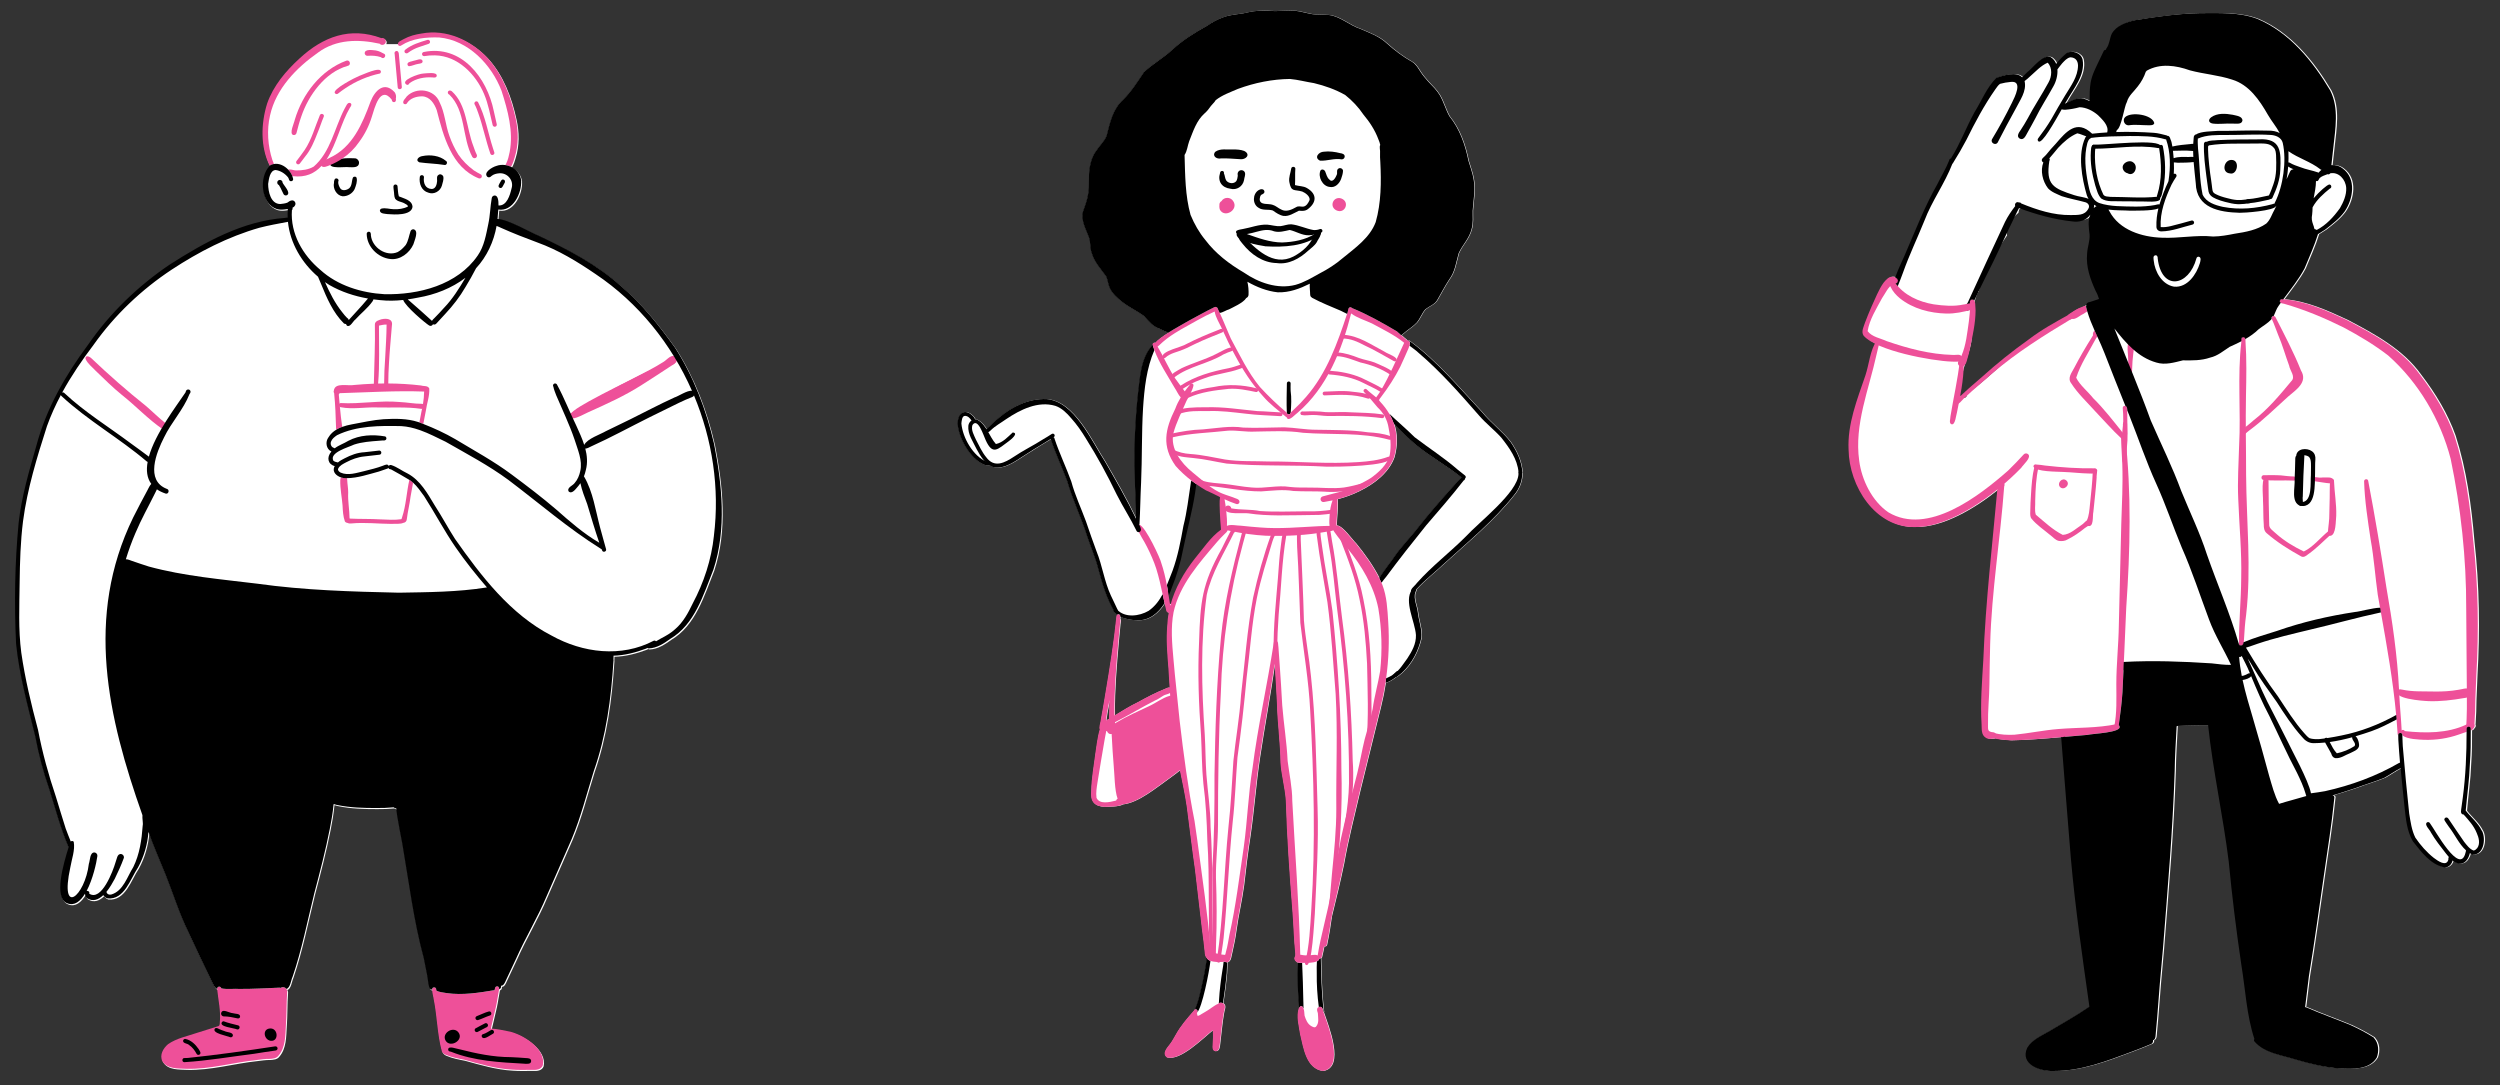
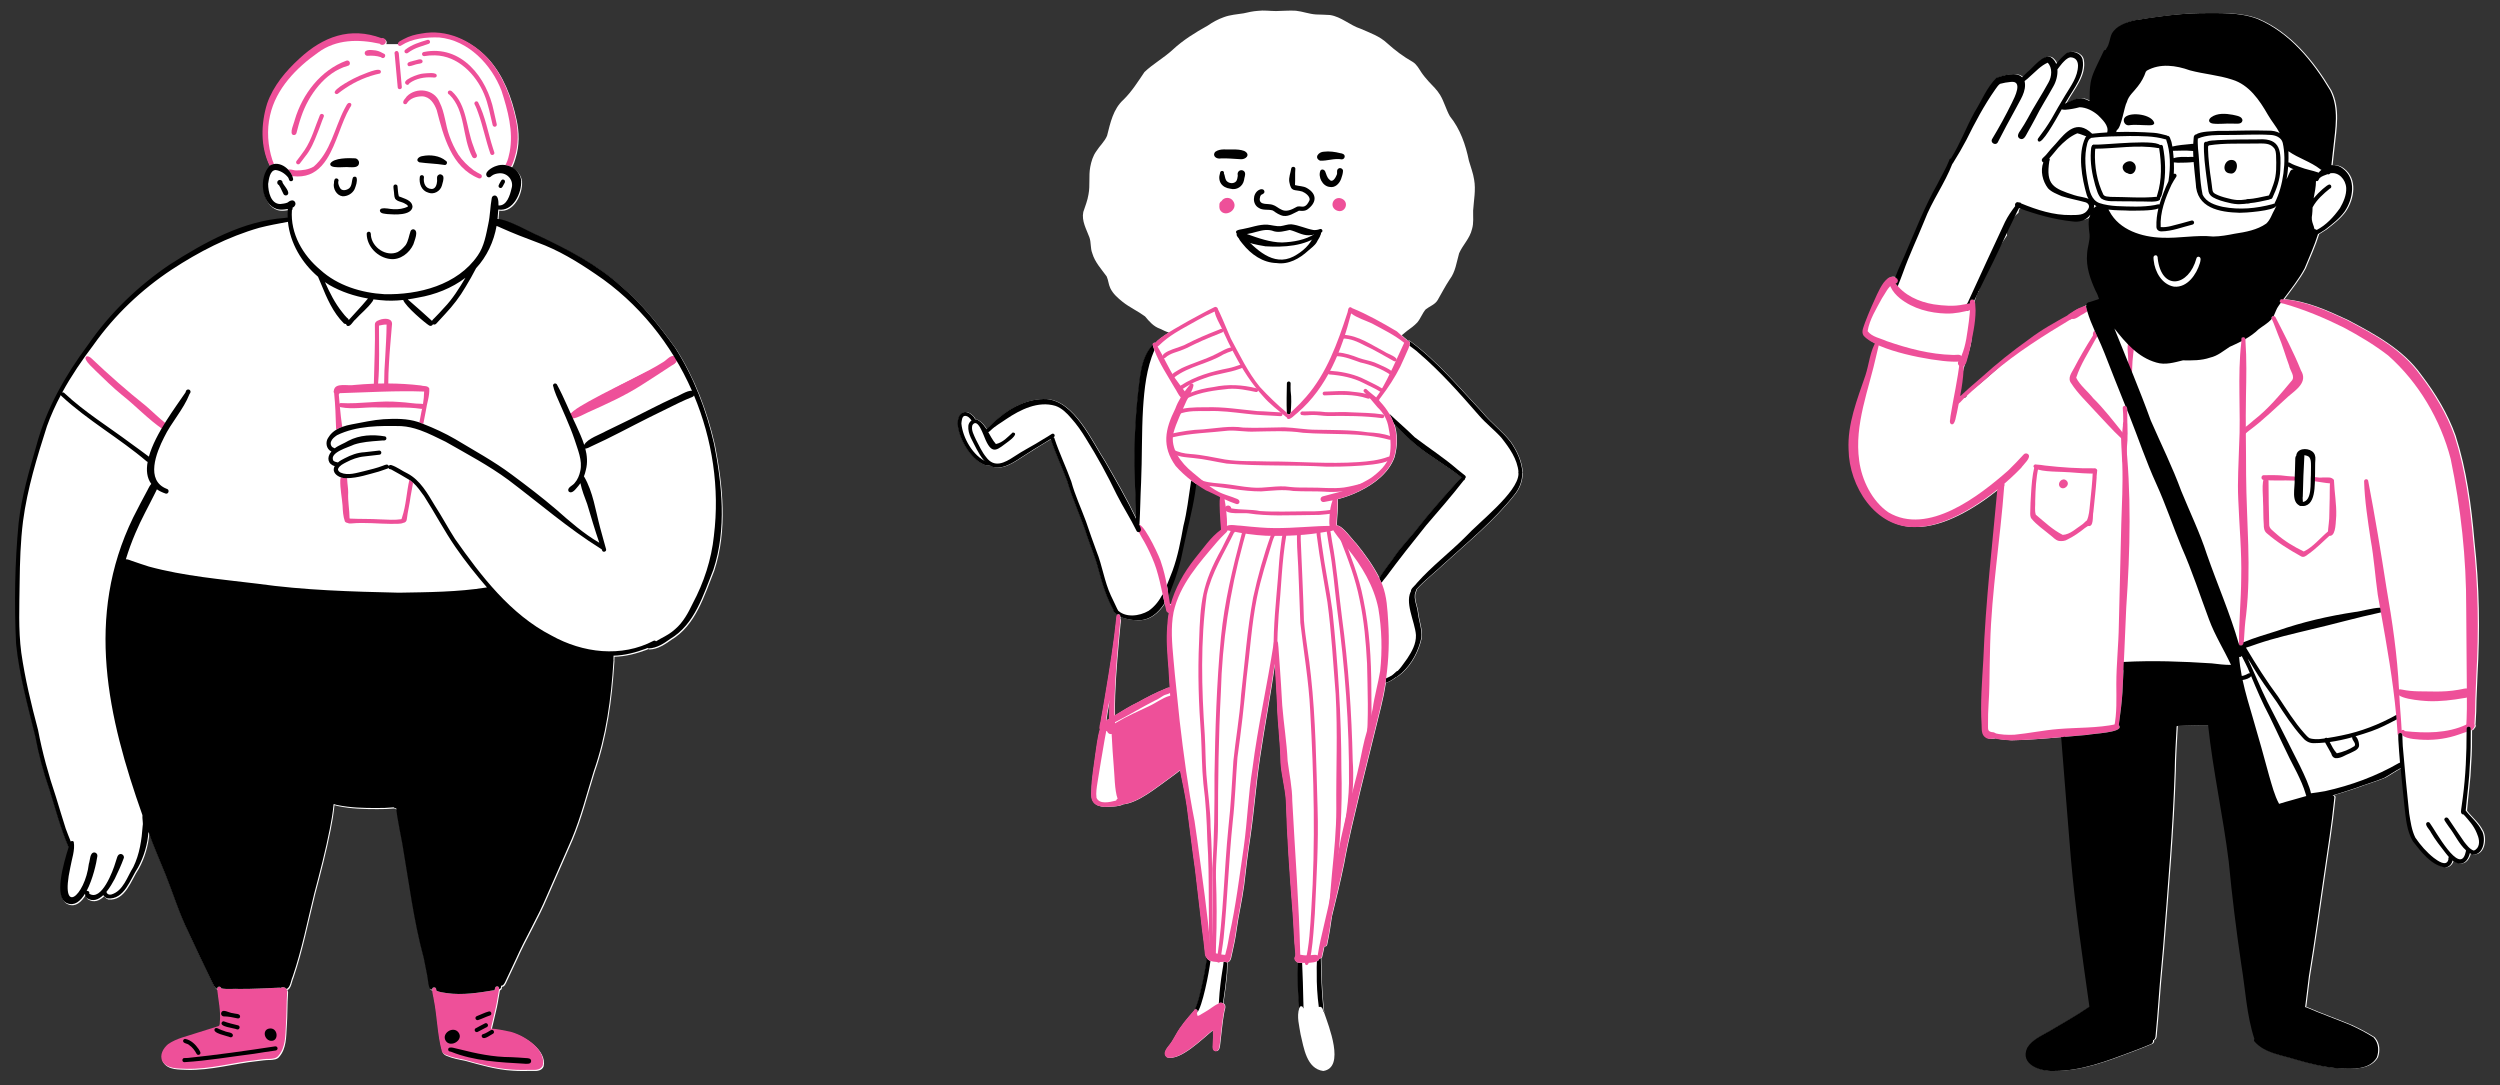
<svg xmlns="http://www.w3.org/2000/svg" id="Layer_1" data-name="Layer 1" viewBox="0 0 1373.11 596.19">
  <rect x="0" y="0" width="1373.11" height="596.19" fill="#333333" stroke="none" />
  <defs>
    <style>
      .cls-1 {
        fill: #fff;
      }

      .cls-2 {
        fill: #ee5099;
      }
    </style>
  </defs>
  <g>
    <g>
      <path class="cls-1" d="M836.37,259.41c-.32-5.99-3.05-11.66-6.4-16.57-4.59-6.01-10.86-10.45-15.62-16.34-12.81-13.64-24.87-28.24-40.06-39.35-.35-.46-.85-.48-1.25-.28.05.04.09.08.14.12.58-.04,1.12.25,1.38,1.02.03.16.05.31.05.47,0-.16-.02-.31-.05-.47-.26-.77-.81-1.06-1.38-1.02-.05-.03-.1-.07-.14-.12-1.09-.87-2.12-1.79-3.15-2.72.82-.7,1.76-1.48,2.65-2.18.11-.06.2-.14.28-.22,0,0,0,0,0-.01,1.99-1.41,3.98-2.88,5.65-4.66,1.83-2.2,2.72-5.02,4.6-7.17,2.18-1.73,5.07-2.58,6.55-5.08,2.2-3.81,4.15-7.62,6.59-11.32,3.21-4.19,3.78-9.46,5.2-14.4,2.03-4.62,5.85-8.08,7.07-13.24,1.03-3.33.54-6.8.63-10.22.35-5.57,1.56-11.38.54-16.99-.53-3.58-1.88-6.92-2.86-10.38-1.79-8.78-4.75-17.37-10.46-24.45-2.11-3.71-3.13-7.98-5.35-11.66-1.67-2.78-4.05-5.02-6.25-7.36-1.48-1.67-2.94-3.35-4.16-5.21-1.3-1.97-2.5-4.27-4.6-5.57-5.16-2.92-9.72-6.35-14.13-10.33-4.1-3.86-9.42-5.65-14.47-7.89-5.94-1.9-10.66-6.62-16.89-7.56-2.56-.22-5.14-.17-7.7-.31-3.77-.24-7.32-1.66-11.06-2.05-3.63-.23-7.26.15-10.89.18-3.33,0-6.65-.54-9.99-.11-2.64.18-5.22.75-7.78,1.35-3.66.57-7.4.81-10.91,2.13-3.14,1.11-6.12,2.74-8.85,4.64-6.87,3.81-13.53,7.94-19.31,13.33-4.81,4.43-10.67,7.64-15.39,12.13-3.57,5.26-6.91,10.66-11.48,15.16-5.75,5.17-7.24,12.7-9.08,19.85-1.27,3.12-4.07,5.58-5.9,8.5-1.85,2.55-2.79,5.66-3.35,8.73-.91,4.94.02,10.01-.94,14.95-.54,3.43-1.77,6.37-2.86,9.69-1.04,4.9,1.73,9.54,3.37,13.99.98,2.77.46,5.83,1.53,8.6,1.43,4.97,5,8.75,7.94,12.83.92,2.05,1.01,4.38,1.98,6.41,1.47,3.11,4.14,5.41,6.76,7.53,3.84,3.06,8.39,5.08,12.32,7.99,2.36,2.83,4.73,5.63,8.37,6.84,1.53.73,3.13,1.58,4.79,2.03.07-.04.14-.08.2-.12-.07.04-.14.08-.2.12-3.12,1.97-6.02,4.03-7.35,5.68-.57-.25-1.28-.04-1.44.78.03.1.06.21.09.32-6.5,6.94-6.96,17.34-8.04,26.37-1.62,15.04-2.3,30.14-1.79,45.26.04,7.94.75,15.84.66,23.77-5.12-10.66-11.05-20.97-16.95-31.22-7.52-11.56-16.85-33.02-32.09-34.42-9.63-.39-18.72,3.91-25.96,10.03-2.47,1.87-4.52,4.23-6.85,6.22-.12.06-.21.14-.29.23-1.23-1.96-2.66-3.74-4.71-4.95-.51-.28-1.04-.39-1.55-.38-.26-1.23-2.15-2.74-2.91-3.26-5.16-2.9-7.29,3.07-6.49,7.25,1.15,7.86,7.66,19.04,15.63,21.38.53.08,1.1.1,1.64.02,0,0,0,0,0,0,.09,0,.16-.03.23-.04.8.49,1.66.87,2.59,1.13,6.71.68,12.43-4.32,17.85-7.59,4.28-2.81,8.71-5.37,13.06-8.08,0,.06-.02.11,0,.17,2.55,7.86,6.14,15.34,9.03,23.07,3,10.46,7.85,20.33,11.11,30.75,1.92,5.7,4.46,11.51,5.95,17.45,2.08,7.75,4.41,15.67,8.42,22.65-.05.25,0,.53.2.8.53.63,1.11,1.18,1.75,1.64-.23.17-.39.43-.39.79-1.49,14.48-3.8,28.84-6.22,43.19-.75,4.5-1.49,8.99-2.34,13.47-.01.81-.44,2.13-.66,3.37-.01.06-.02.13-.03.18-.12.76-.14,1.47.08,2-1.37,4.32-2.08,11.34-2.36,12.78-.87,7-2.23,13.97-2.35,21.03-.61,5.79,1.74,8.49,7.58,8.72,1.57-.18,7.56.02,9.65-1.38,8.66-.96,18.26-9.16,25.02-13.9,2.14-1.64,4.4-3.14,6.47-4.88,1.33,6.63,2.8,13.27,3.77,19.96,1.56,11.5,2.83,23.04,4.51,34.52,1.26,11.07,2.56,22.13,3.88,33.18.59,4.14,1.05,8.28,1.49,12.43.03,1.02.24,2.05.88,2.87.05.07.11.13.17.18-.25.93-.11,2.08-.33,2.98-.98,6.52-2.45,12.99-4.07,19.39-.55,2.01-1.25,3.92-2.02,5.88.15-.05.32-.06.48-.04-.16-.02-.32,0-.48.04-.31.1-.58.33-.67.72-3.63,4.14-7.3,8.33-9.95,13.19-.99,1.64-1.84,3.36-2.99,4.89-1.52,2.05-4.77,5.27-1.87,7.52,7.17,2.17,19.71-10.54,25.24-14.94.28,2.76.1,5.46-.07,8.29-.14,1.25-.12,3.01,1.46,3.25,2.3.15,2.33-2.71,2.54-4.35.73-5.49,1.08-11.01,2.08-16.47.15-1.41.93-2.75.62-4.19-.16-.61-.54-1.05-1.03-1.32.09-.74.13-1.51.33-2.02.74-4.78,1.36-9.68,1.77-14.52.16-1.98.08-3.99.33-5.97-.26.03-.55.01-.87-.08.32.09.61.12.87.08,2.04-.28,2.11-4.25,2.67-5.97.87-3.76,1.64-7.69,2.15-11.55,1.11-8.33,3.12-16.5,4.2-24.83,1-9.04,2.12-18.06,3.5-27.05,2.09-14.4,3.1-28.94,5.28-43.32,2.54-17.07,5.76-34.06,8.22-51.14.4,7.08.89,14.15,1.22,21.26.21,11.11,1.85,22.12,1.96,33.25.51,6.87,2.45,13.58,2.92,20.46.59,20.18,2.01,40.43,3.61,60.67.67,7.78.74,15.79,1.6,23.59-.03.43-.05.85-.06,1.28-.84,1.09-.43,2.28.46,2.99.29.38.66.54,1.03.54.02,0,.05.01.07.02-.51,8.23-.08,16.59.59,24.8.07-.08.14-.16.23-.22-.09.07-.16.14-.23.22-.07.08-.13.17-.18.26-1.51,4.6.03,9.66.73,14.31,1.79,7.41,3.24,18.92,12.47,20.15,12.22-1.88,2.92-24.84.49-32.01-.06-.13-.1-.27-.15-.42-.2-.69-.26-1.45-.61-2.04h0c.36.59.41,1.35.61,2.04.06,0,.13.02.19.03.01,0,.02,0,.02,0-.1-.72-.19-1.44-.27-2.15-.96-9.09-1.17-18.3-1.36-27.44.2-.12.36-.29.47-.54.5-1.97.85-3.95,1.3-5.98.09.04.19.09.29.1.57.08,1.06-.32,1.17-.88,1.1-5.15,1.93-10.35,2.63-15.56,2.39-9.6,4.71-19.22,6.71-28.92,2.38-13.43,5.85-26.88,8.95-40.22,3.78-15.31,7.51-30.64,11.31-45.94,1.1-4.4,2-8.85,2.69-13.31h0c1.7-.25,4.14-1.84,5.8-3.15,0,0,0,0,0,0,1.1-.33,2.42-1.77,3.17-2.24,5.51-5.1,9.11-11.97,10.73-19.33.43-4.59-1.38-9.07-1.92-13.68-.36-3.83-2.56-7.53-1.39-11.39.42-.43.47-.88.31-1.26.17-.23.35-.44.53-.59,4.49-4.92,9.69-8.83,14.57-13.47,13.36-12.18,27.58-23.76,38.83-38.02,2.91-3.49,4.51-7.75,4.49-12.31,0,0,0,0,0-.01,0-.04,0-.08,0-.13ZM609.38,394.78c-.35.2-.69.4-1.04.6-.19.11-.4.21-.61.31.18-1.35.36-2.71.58-4.06.46-2.35.9-4.7,1.33-7.05-.11,3.4-.19,6.8-.25,10.2ZM640.33,378.25c-5.25,2.08-10.21,4.71-15.16,7.44-4.42,2.11-8.55,4.73-12.73,7.26-.13-3.66-.02-7.34.07-11,.48-13.12,1.73-26.22,2.95-39.29.05-.84.65-2.07-.09-2.67.05-.43.1-.87.16-1.3,2.76,1.41,6.08,1.84,9.18,2.01,6.83.28,11.82-4.01,15.23-9.43.32,1.42.65,2.84.99,4.25.18.69.75.96,1.31.91-.43,2.31-.7,4.65-.8,7.03-.72,7.87,0,15.66.61,23.53.22,3.58.43,7.17.66,10.76-.8-.26-1.66.12-2.37.5ZM671.31,281.73c-.14,3.09-.51,6.16-.53,9.25,0,.46-.16.82-.4,1.09-.18.32-.5.58-.97.7.01.08.02.16.02.23,0,.41-.18.93-.5,1.2-.99.87-2.05,1.69-2.89,2.71-.24.34-.46.69-.63,1.08.01-.03.02-.06.04-.09-.16.4-.38.72-.75.95-.2.13-.42.19-.65.22-.03.06-.05.13-.09.19-.1.2-.18.4-.28.6-.05.11-.11.21-.18.31-.14.22-.3.43-.49.62-.21.21-.46.36-.75.44l-.45.06c-.22,0-.43-.06-.63-.14-.99,2.06-1.92,4.16-3.15,5.92-1.1,1.57-2.5,2.72-3.76,4.14-1.45,1.62-2.5,3.56-3.43,5.52-2.04,4.28-3.87,8.68-5.97,12.93-.2.41-.49.65-.8.77-.23,1.91-3.33,1.81-3.39-.28-.14-5.04,1.76-9.8,3.66-14.37,1.98-4.76,3.53-9.41,4.65-14.45,1.26-5.69,2.26-11.44,3.45-17.14,1.19-5.71,3.26-11.35,3.61-17.2.11-1.85,2.56-2.13,3.24-.85,2.07.58,4.1,1.45,5.96,2.52,1.97,1.13,4.1,2.64,5.15,4.72,1.23,2.43,1.03,5.69.91,8.34ZM796.9,268.76c-5.82,6.46-11.61,13.19-17.06,20-4.37,5.83-9.64,10.93-13.76,16.95-.89,1.58-5.79,7.48-8.29,11.84-3.47-6.86-8.05-13.17-12.87-19.13-1.85-1.6-7.3-9.8-10.72-9.88.03-.16.06-.31.08-.46.14-4.14.67-8.1.59-12.32.01-.53-.16-1.05-.13-1.56,4.21-1.08,8.31-2.57,12.25-4.56,7.92-3.91,15.86-9.9,18.99-18.51,1.82-6.69,1.75-12.81-.2-18.49,3.95,4.08,7.88,8.19,12.26,11.81,7.9,6.48,16.92,11.42,24.88,17.8-2.2,2-4,4.35-6.04,6.52Z" />
      <path class="cls-1" d="M543.78,255.71s-.07,0-.11,0c0,0,0,0,0,0,.04,0,.07,0,.11-.01Z" />
    </g>
    <g>
      <path d="M675.8,103.66c-4.7-.56-7.16-4.07-5.7-8.63.06-1.63,2.5-1.46,2.13.17.61,1.29.53,2.88,1.36,4.07,1.35,1.57,4.08,1.88,5.45.19.51-.87.67-1.9.8-2.88-.1-.71-.21-1.46.21-2.1.79-1.46,3.09-1.3,3.69.24.46,1.36-.34,2.79-.46,4.18-.65,3.5-4.04,5.71-7.47,4.76Z" />
      <path d="M680.98,87.42c-3.45-.18-6.91-.55-10.37-.41-2.32.52-5.04-1.28-3.16-3.61,2.71-2.02,6.52-1.09,9.7-1.32,2.08.01,4.27.08,6.23.83,3.83,1.94.84,5.02-2.41,4.51Z" />
      <path d="M730.31,102.67c-3.92-.37-6.56-5.54-5.05-9.01.77-1.06,2.25-.45,2.64.63.64,1.52.92,3.26,2.3,4.35,1.73,2.05,3.45-1.2,4.03-2.69.44-1.01-.26-2.28.62-3.12.92-1,2.65-.39,2.8.94-.05,1.54-.55,3.09-1.07,4.55-.98,2.58-3.31,4.96-6.27,4.35Z" />
      <path d="M725.01,88.24c-3.45-1.61-.75-4.87,2.13-4.92,2.93-.39,6.23.09,9.02.81,1.13.12,2.6.62,2.39,2.03-.11.81-.78,1.33-1.58,1.38-4.19-.76-7.97.95-11.96.7Z" />
      <path d="M705.05,118.61c-2.22-.35-4.16-1.73-5.94-2.99-2.51-.83-5.51.15-7.84-1.5-3.5-1.98-3.33-7.59-.03-9.66.96-.66,2.77-.93,3.19.47.34,1.14-.77,1.67-1.63,2.02-.69.54-.82,1.59-.91,2.39-.05,3.62,4.9,2.25,7.16,3.17,1.62.46,3.13,1.9,4.58,2.53,2.81,1.62,5.89.08,8.4-1.33,1.13-.68,2.41-.17,3.62-.21,1.88-.12,3.01-2.16,3.65-3.67.27-2.09-2.34-3.9-4.02-4.62-4.5-1.34-6.09.48-7.14-5.31-.39-2.52.71-4.93,1.06-7.31.14-1.27,2.13-1.29,2.27,0-.25,2.95,0,6.04-.2,9.07,2.15.63,4.59.45,6.58,1.64,5.89,3.42,5.23,8.26,0,11.92-1.35.78-2.91.63-4.4.51-2.66,1.22-5.32,3.18-8.38,2.88Z" />
      <path d="M718.81,129.23c-3.74.07-6.99-2.16-10.44-2.92-2.83.6-5.67,1.5-8.57.75-6.47-2.71-12.77,2.91-19.4,1.33h0c-.99.57-2.07-.83-1.22-1.64.96-.66,2.47-.73,3.52-.98,4.42-.78,8.73-2.57,13.27-2.39,2.46.21,4.86,1.01,7.34.83,2.04-.25,3.81-1.06,5.87-1.02,4.26.45,8.1,2.43,12.23,3.15,1.3.08,2.32-.07,3.49-.51.52-.21,1.13.02,1.36.55.21.51-.02,1.15-.55,1.36-2.23.66-4.56,1.48-6.89,1.49Z" />
      <path d="M694.96,135.27c-3-.44-17.51-2.91-15.57-7.25,1.55-1.38,3.88,0,5.54.56,6.17,2.18,12.65,4.55,19.24,4.6,6.22-.24,12.73-1.38,18.03-4.72.99-.48,2.07-2.27,3.15-1.09.36.46.25,1.08-.18,1.45-8.44,6.52-19.98,7.05-30.21,6.46Z" />
      <path d="M701.27,144.49c-7.63-.14-14.15-4.76-18.76-10.56-.98-1.29-2.4-2.58-2.36-4.32-.17-1.42,1.77-1.93,2.17-.5,7.32,7.53,16.89,17.58,28.17,11.75,4.89-2.6,9.3-6.47,11.24-11.74.11-.89.55-1.81,1.32-2.32,1.2-.79,2.7.63,2.34,1.85-.3,1.6-1.51,2.87-2.16,4.36-1.11,1.92-3.16,3.27-4.71,4.67-4.73,4.34-10.77,7.78-17.38,6.8,0,0,.14,0,.14,0Z" />
      <path d="M633.1,189.42c.28.96.6,1.92.95,2.85-4.38,10.09-5.52,21.08-6.24,31.96-.81,13.58-.47,27.21-1.07,40.81-.4,7.69-.45,15.39-.9,23.07,0,.02,0,.03-.01.05-.52-.16-.93.08-1.19.83-1.1-.19-.82-1.54-.75-2.27.25-8.57-.59-17.1-.63-25.68-.51-15.12.17-30.22,1.79-45.26,1.08-9.03,1.55-19.43,8.04-26.37Z" />
      <path d="M638.59,326.33c.35,1.64.7,3.29,1.07,4.93-3.41,5.42-8.4,9.71-15.23,9.43-3.1-.17-6.42-.59-9.18-2.01.01-.08.02-.16.03-.23,0-.97-1.08-1.23-1.68-.8-.63-.47-1.22-1.02-1.75-1.64-.82-1.06.81-2.31,1.64-1.26,4.37,4.79,12.29,3.73,17.4.73,3.4-2.36,5.8-5.59,7.7-9.15Z" />
      <path d="M657.03,265.87c-.08,1.53-.47,3.12-.59,4.59-1.59,10.47-4.46,20.67-6.57,30.99-1.39,7.48-3.61,14.8-6.45,21.84-.44,1.26-.95,2.54-1.52,3.8-.31-1.92-.63-3.84-.99-5.75,1.11-2.66,2.09-5.37,3.13-7.94,2.89-7.96,4.43-16.26,5.94-24.56,1.97-7.69,2.81-15.58,4.03-23.4.03-.43.15-1,.35-1.52.87.68,1.75,1.32,2.65,1.95Z" />
      <path d="M836.1,259.41s0,.09,0,.13h0c-.13,1.15-1.93,1.18-2.05.01,0-.05,0-.09,0-.14-.61-7.25-5.06-13.46-9.44-19.01-3.84-4.28-8.48-7.82-12.24-12.17-10.52-12.06-21.08-24.07-33.29-34.49-1.49-1.45-3.28-2.59-4.93-3.86.19-.62.3-1.25.18-1.88-.26-.77-.81-1.06-1.38-1.02-.05-.03-.1-.07-.14-.12.39-.21.89-.18,1.25.28,15.19,11.11,27.24,25.71,40.06,39.35,4.76,5.89,11.03,10.33,15.62,16.34,3.35,4.91,6.08,10.58,6.4,16.57Z" />
      <path d="M804.67,261.18c.44.36.54.99.18,1.45-.06.07-.12.13-.19.18-.36.28-.89.31-1.26,0-.24-.2-.48-.4-.73-.58-7.96-6.38-16.97-11.32-24.88-17.8-4.38-3.62-8.31-7.73-12.26-11.81-.63-1.86-1.47-3.66-2.51-5.43,4.59,4.36,9.55,8.56,13.98,12.95,7.89,6.02,16.26,11.37,23.73,17.9,1.33,1.02,2.64,2.07,3.94,3.13Z" />
      <path d="M662.87,526.29c.43.71,1.14,1.17,1.96,1.48-.69,6.13-4.57,25.75-7.33,28.35.08-.24.15-.48.21-.72,0-.81-.78-1.15-1.4-.95.77-1.96,1.47-3.87,2.02-5.88,1.62-6.4,3.1-12.87,4.07-19.39.22-.9.09-2.05.33-2.98.04.04.08.08.13.1Z" />
      <path d="M673.23,528.44c.32.09.61.12.87.08-.25,1.97-.17,3.98-.33,5.97-.41,4.84-1.02,9.73-1.77,14.52-.2.51-.24,1.28-.33,2.02-.69-.38-1.58-.41-2.27-.02.07-.58.19-1.17.14-1.6.31-5.44.97-10.87,1.83-16.25.31-1.61.51-3.23.69-4.85.26-.03.51-.08.75-.14.12.11.25.2.42.29Z" />
      <path d="M715.87,550.21c.02,1.24.08,2.48.08,3.72-.08-.17-.17-.32-.28-.47-.11-.44-.42-.79-.98-.79-.52.04-.8.28-.95.63-.09.07-.16.14-.23.23-.67-8.22-1.1-16.58-.59-24.8.3.08.61.12.92.09.33,0,.8.02,1.35.04.38,7.11.48,14.25.67,21.37Z" />
      <path d="M727.08,555.85s-.01,0-.02,0c-.06-.01-.13-.02-.19-.03-.28-.96-.27-2.07-1.19-2.63-.41-.25-.91-.27-1.33-.09-.83-6.2-1.22-12.44-1.13-18.72-.09-2.12,0-4.25.09-6.36.76-.36,1.28-.88,1.35-1.6.28.03.56,0,.8-.15.19,9.14.39,18.35,1.36,27.44.08.72.17,1.43.27,2.15Z" />
      <path d="M804.44,262.17c.16.2.22.42.22.65,0,.46-.29.9-.73,1.06-6.57,8.43-13.65,16.58-20.6,24.64-7.49,9.3-14.88,18.67-21.98,28.27-.88,1.11-1.82,2.15-2.59,3.32-.39-.86-.8-1.71-1.22-2.55,2.49-4.36,7.4-10.26,8.29-11.84,4.12-6.02,9.39-11.12,13.76-16.95,5.45-6.81,11.24-13.54,17.06-20,2.04-2.17,3.84-4.52,6.04-6.52.01-.02.03-.03.04-.04.39-.58,1.31-.59,1.73-.03Z" />
      <path d="M775.36,325.18c-1.53-1.19,2.13-3.74,2.76-4.87,8.26-9.33,18.31-16.94,27.06-25.72,7.27-7.93,28.46-24.15,28.83-34.2,0,.02,0,.04,0,.06,0-.8,0-1.93,1.07-1.94.56,0,1.03.47,1.03,1.04.02,4.56-1.58,8.82-4.49,12.31-11.25,14.26-25.48,25.84-38.83,38.02-4.88,4.64-10.09,8.55-14.57,13.47-.85.71-1.53,2.67-2.85,1.83Z" />
      <path d="M765.5,371.44c-.27-.47-.13-1.17.37-1.42,2.97-2.12,4.93-5.47,7.08-8.35,2.61-3.94,4.89-8.09,4.75-12.87-.51-7.44-6.71-18.33-2.24-24.92.76-1.73,3.26-.06,1.9,1.31-1.17,3.86,1.02,7.56,1.39,11.39.54,4.61,2.35,9.09,1.92,13.68-1.62,7.37-5.22,14.23-10.73,19.33-1.08.69-3.35,3.38-4.44,1.85Z" />
      <path d="M768.41,368.88c.4.4.39,1.06,0,1.46-.28.34-.87.89-1.64,1.51-1.66,1.32-4.1,2.9-5.8,3.15.13-.83.25-1.64.36-2.47,1.03-.43,2.05-.93,3.03-1.47.92-.65,1.82-1.34,2.57-2.18.17-.18.39-.28.63-.29.3-.03.62.08.84.29Z" />
      <path d="M706.78,226.68c-.23-5.43-.06-10.72.03-16.13.01-.57.46-1.03,1.03-1.03s1.04.47,1.03,1.03c-.02,1.36-.06,2.73,0,4.09.56,4,.33,8.03.05,12.04-.13,1.21-2.03,1.22-2.15,0Z" />
      <path class="cls-2" d="M774.31,188c.12.63.01,1.26-.18,1.88-.17.55-.4,1.1-.59,1.62-1.47,3.34-2.93,6.69-4.49,9.99-2.95,5.86-6.56,11.37-10.51,16.57-.41.38-.76,1.1-1.17,1.71.25.28.48.58.7.88,1.97,2.12,3.62,4.3,4.94,6.55,1.04,1.77,1.88,3.57,2.51,5.43,1.95,5.67,2.03,11.8.2,18.49-3.13,8.61-11.08,14.6-18.99,18.51-3.94,2-8.04,3.48-12.26,4.56-.03.51.14,1.03.13,1.56.08,4.22-.44,8.18-.59,12.32-.02.16-.05.31-.08.46,3.42.08,8.87,8.28,10.72,9.88,4.81,5.97,9.4,12.27,12.87,19.13.43.84.84,1.69,1.22,2.55.17.36.33.73.49,1.09,2.52,6.48,2.8,13.53,3.24,20.39.66,10.35.28,20.71-1.15,30.95-.11.83-.23,1.64-.36,2.47-.7,4.47-1.59,8.91-2.69,13.31-3.8,15.31-7.53,30.63-11.31,45.94-3.1,13.35-6.57,26.79-8.95,40.22-2.98,14.49-6.67,28.82-10.28,43.16-.74,2.77-1.14,5.44-1.81,8.08-.1.25-.27.43-.47.54-.24.14-.52.18-.8.15-.08.72-.59,1.24-1.35,1.6-2.02.98-5.8.91-8.1.84-.55-.02-1.02-.04-1.35-.04-.31.02-.62-.01-.92-.09-.03-.01-.05-.02-.08-.02-.36,0-.74-.16-1.03-.54-.89-.72-1.3-1.9-.46-2.99,0-.42.03-.84.06-1.28-.86-7.8-.92-15.8-1.6-23.59-1.6-20.25-3.01-40.49-3.61-60.67-.47-6.88-2.41-13.59-2.92-20.46-.11-11.12-1.75-22.14-1.96-33.25-.33-7.1-.82-14.18-1.22-21.26-2.46,17.08-5.68,34.07-8.22,51.14-2.18,14.38-3.19,28.93-5.28,43.33-1.38,8.99-2.5,18.01-3.5,27.05-1.08,8.33-3.09,16.5-4.2,24.83-.51,3.86-1.28,7.79-2.15,11.55-.57,1.73-.63,5.69-2.67,5.97-.26.03-.55.01-.87-.08-.16-.09-.3-.18-.42-.29-.24.06-.49.11-.75.14-1.31.17-2.81.04-3.76.08-1.05-.08-2.36-.21-3.47-.61-.82-.31-1.53-.77-1.96-1.48-.05-.03-.09-.06-.13-.1-.06-.05-.12-.12-.17-.18-.65-.82-.85-1.85-.88-2.87-.44-4.15-.9-8.3-1.49-12.43-1.32-11.05-2.62-22.12-3.88-33.18-1.68-11.48-2.95-23.02-4.51-34.52-.98-6.69-2.44-13.33-3.77-19.96-2.07,1.73-4.33,3.24-6.47,4.88-6.76,4.74-16.36,12.95-25.02,13.91-2.09,1.4-8.08,1.2-9.65,1.38-5.83-.23-8.19-2.93-7.58-8.72.13-7.06,1.48-14.03,2.35-21.03.28-1.44.99-8.46,2.36-12.78-.23-.53-.2-1.25-.08-2,0-.06.02-.12.03-.18.22-1.23.65-2.56.66-3.37.85-4.48,1.59-8.97,2.34-13.47,2.42-14.34,4.73-28.71,6.22-43.19,0-.36.16-.62.39-.79.6-.43,1.69-.18,1.68.8-.01.08-.02.16-.03.23-.05.43-.1.87-.16,1.3.74.61.14,1.83.09,2.67-1.22,13.07-2.47,26.17-2.95,39.29-.09,3.66-.2,7.34-.07,11,4.18-2.53,8.31-5.15,12.73-7.26,4.96-2.72,9.91-5.35,15.16-7.44.71-.39,1.56-.76,2.37-.5-.23-3.59-.44-7.18-.66-10.76-.62-7.87-1.33-15.66-.61-23.53.1-2.38.37-4.73.8-7.03-.56.05-1.13-.23-1.31-.91-.35-1.41-.68-2.83-.99-4.25-.37-1.64-.72-3.29-1.07-4.93-1.02-4.72-2.06-9.43-3.5-14.01-1.3-4.04-3.2-8.3-5.07-11.97-1.72-3.61-4.31-6.89-5.53-10.7.04-.24.1-.46.16-.64.25-.74.67-.98,1.19-.83,3.46,1.02,11.79,19.25,11.97,20.89,1.38,4.01,2.33,8.13,3.1,12.29.36,1.91.68,3.83.99,5.75.3,1.86.59,3.73.89,5.59,2.46-9.49,7.45-18.24,13.56-25.99,4.55-5.44,8.5-11.63,14.31-15.83-.32-3.12-.46-6.25-.63-9.38-.04-2.82-.32-5.73.09-8.5-2.57-1.26-5.12-2.57-7.75-3.69-1.81-1.06-3.6-2.2-5.34-3.43-.9-.63-1.78-1.28-2.65-1.95-3.13-2.42-6.07-5.11-8.64-8.02-7.79-10.88-5.78-20.17-.21-31.41.81-2.2,1.83-4.27,3.02-6.24-1.38-1.44-2.2-3.6-3.32-5.2-3.89-6.77-8.44-13.43-11.16-20.78-.35-.93-.67-1.89-.95-2.85-.03-.1-.06-.21-.09-.32.16-.82.87-1.03,1.44-.78,1.33-1.64,4.22-3.71,7.35-5.68.99-.62,2.01-1.24,3-1.83,3.63-2.15,6.99-3.95,7.98-4.58,4.73-2.54,9.4-5.17,14.21-7.53.31-.2.69-.21,1.01-.08.11.04.21.09.3.17,0,0,.01,0,.02,0,.33.16.58.47.58.88.36.72.71,1.45,1.05,2.18,2.15,4.62,4,9.41,6.08,14.07,4.91,9.07,9.41,18.61,15.99,26.62,4.63,4.99,9.53,9.77,14.77,14.11v.02c.06.59.54.9,1.04.91t0,.01s0-.01.01-.01c.51,0,1.02-.31,1.08-.91,0-.04,0-.09.01-.13.58-.55,1.15-1.1,1.64-1.54,2.39-2.19,4.74-4.62,6.8-7.03,11.29-12.91,17.26-29.54,22.5-45.59.06-.2.13-.39.19-.58.02-.06.05-.12.07-.18.17-.5.22-1.15.37-1.71.09-.36.23-.69.46-.91.17-.16.39-.27.69-.3.36,0,.67.18.86.46,8.56,3.48,16.76,8.12,24.72,12.83.12.11.25.21.37.32h0c.68.6,1.35,1.21,2.02,1.81,1.03.93,2.06,1.85,3.15,2.72.05.04.09.08.14.12.58-.04,1.13.25,1.38,1.02ZM763.29,250.02c.93-5.01.42-10.15-.62-15.09-.69-4.38-2.82-8.19-6.04-11.2-2.45-3.01-4.94-5.86-7.57-8.59-.66-1.07.98-2.18,1.71-1.15,1.5,1.52,3.42,2.8,5.08,4.27.8-1.13,1.64-2.26,2.38-3.42,5.06-8.54,8.84-17.61,13.01-26.57-5.37-4.33-11.7-7.35-17.67-10.6-3.79-1.79-8.11-2.99-11.47-5.52-5.14,20.21-13.24,40.69-29.41,54.55-1.29.83-4.32,4.6-5.74,3.08-.16-.21-.23-.42-.23-.62-.14-.03-.28-.09-.41-.2-4.26-3.62-8.97-7.06-12.57-11.31-6.13-6.69-11.16-14.48-15.38-22.46-2.63-4.78-4.99-9.73-7.23-14.7-1.42-3.06-3.43-6.09-3.99-9.39-6.41,2.83-12.41,6.54-18.56,9.88-.95.56-1.87,1.11-2.76,1.67-.18.11-.36.23-.54.33-3.09,1.96-5.87,4.02-8.64,6.7-.27.18-.55.46-.84.69,3.47,5.79,6.06,12.08,9.8,17.68,1.71,2.3,3.35,4.64,5.12,6.89.87-1.22,1.8-2.39,2.76-3.55.42-1.58,2.76-.57,1.84.82.09-.09.12-.2.16-.31-.66,2.96-2.46,5.56-3.78,8.23-2.51,5.86-5.65,11.82-7.26,17.95-1.73,8.46,4.29,16.24,10.45,21.26,4.71,3.79,9.13,8.1,14.53,10.89,2.53,1.22,5.09,1.97,7.7,2.88,1.28.7,3.97.86,3.65,2.8-.19.7-.96,1.16-1.66.94-2.24-.72-4.41-1.64-6.54-2.64.52,2.61,1.57,9.81,1.32,14.63,1.83-1.04,5.93-.04,7.59-.11,3.68.36,7.29.77,10.7.98,10.71.88,21.48-.17,32.14-.7,1.98-.01,3.98-.22,5.96-.17-.33-1.89-.07-4.06.01-5.75.13-2.82.65-5.64,1.61-8.26-1.59.35-3.19.65-4.81.91-.76.13-1.54-.42-1.74-1.15-.22-.83.28-1.71,1.11-1.94,2-.55,4.02-1.1,6.04-1.6,7.33-1.68,14.23-4.67,20.55-8.58,4.27-3.12,8.82-7.15,10.21-12.4ZM758.05,368.55c1.22-11.46.89-22.98-1-34.31-2.4-12.27-9.21-23.61-17-33.12-2.4-2.73-4.73-5.47-6.81-8.45-.28-.41-.67-.89-.93-1.41-.99.55-2.71.54-3.58.76-11.05,2.03-22.29,2.56-33.51,2.23-6.47-.36-12.7-1.25-19.02-2.55-.55-.17-1.3-.22-1.95-.41-.28.89-1.13,1.5-1.77,2.15-1.51,1.42-2.83,2.88-4.04,4.26-9.74,11.45-20.57,23.49-23.86,38.54-1.62,8.48-.84,17.1-.09,25.52.96,11.4,2.35,22.76,3.43,34.15,2.16,18.42,4.58,36.85,8.18,55.05,2.08,13.79,3.73,27.63,5.66,41.44,1.18,9.52,2.38,19.09,3.05,28.56,0,.63.13,1.35.2,2.08.21,0,.42.04.63.09,2.46.45,4.81,1.23,7.24,1.34.2-.57.39-1.11.43-1.6.96-3.16,1.33-6.27,1.95-9.47,3.54-15.83,5.44-31.92,7.84-47.95,2.03-14.42,2.47-29.01,4.81-43.39,2.95-23.18,8.18-46,11.7-69.08.02-.54.48-1,1.03-1,.16,0,.31.03.44.1h0c1.19.27.85,2.35,1.09,3.38.27,3.01.42,6.02.65,9.02.5,7.56,1.08,15.37,1.44,22.91.81,10.21,2.5,20.37,2.97,30.57.91,7.17,2.53,14.6,2.54,21.8,1.49,28.26,3.69,56.39,4.39,84.61,1.25.14,2.6.53,3.74.31,1.71.31,4.28-.77,5.82.1,1.89-11.87,5.5-23.42,7.48-35.26,2.04-9.55,3.44-19.65,5.34-29.16,2.55-11.99,5.97-23.75,8.92-35.65,1.6-6.42,2.54-12.51,4.1-18.73,1.51-5.54,3.21-11.04,4.38-16.66.94-7.01,2.97-13.81,4.11-20.77ZM642.72,382.17c-.03-.51-.07-1.02-.1-1.53-1.11.7-2.73.82-3.72,1.49-1.41.83-3.02,2.07-4.49,2.6-7.4,3.76-14.6,8.19-22.02,11.94.02.21.03.42.06.62.25-.17.5-.32.72-.46,5.72-3.47,11.87-6.09,17.9-8.96,3.85-1.74,7.27-4.56,11.35-5.68.11-.01.21-.02.31-.02ZM613.01,439.7c.14-.43.43-.81.83-1.02-1.7-4.48-1.69-13.92-2.08-17.14,0-.03,0-.05,0-.08,0-.01,0-.02,0-.03-.46-6.04-.91-11.7-1.16-17.66-.01-.21-.02-.42-.02-.63-.69.16-1.44,0-1.98-.63-.24-.25-.45-.6-.61-.98-.13,0-.25-.01-.38-.02-.26,1.78-.79,3.58-1,5.31-1.36,7.64-2.57,15.3-3.82,22.95-.43,2.78-.93,5.63-.54,8.44,1.71,3.68,6.94,2.45,10.77,1.49ZM609.11,394.78c.06-3.4.14-6.8.25-10.2-.43,2.35-.87,4.7-1.33,7.05-.22,1.35-.4,2.71-.58,4.06.21-.1.42-.2.61-.31.35-.2.7-.4,1.04-.6Z" />
      <path class="cls-2" d="M672.71,552.35c.31,1.44-.47,2.78-.62,4.19-1,5.45-1.34,10.98-2.08,16.47-.21,1.64-.24,4.5-2.54,4.35-1.58-.24-1.6-2-1.46-3.25.17-2.83.35-5.53.07-8.29-5.53,4.41-18.07,17.11-25.24,14.94-2.9-2.26.35-5.48,1.87-7.52,1.15-1.53,2-3.25,2.99-4.89,2.65-4.86,6.31-9.05,9.95-13.19.09-.39.36-.62.67-.72.61-.2,1.4.14,1.4.95-.06.24-.13.48-.21.72h0c-.03.14-.08.27-.13.4.06.11.1.23.14.37.1.95.09,1.34,1.13.83,2.21-1.36,4.53-2.52,6.6-4.09,1-.55,2.38-1.79,3.66-2.21.14-.17.32-.31.51-.41.69-.39,1.58-.36,2.27.02.49.27.88.72,1.03,1.32Z" />
-       <path class="cls-2" d="M727.02,556.23c2.43,7.17,11.73,30.14-.49,32.01-9.23-1.22-10.68-12.74-12.47-20.15-.69-4.65-2.23-9.72-.73-14.31.05-.09.12-.18.18-.26.07-.08.14-.16.23-.23.14-.35.43-.59.95-.63.56,0,.87.35.97.79.11.15.2.31.28.47h0c.5,1.09.36,2.49.56,3.65,0,.07,0,.14.01.21.7,2.22,1.51,4.38,3.49,5.67.78.44,2.1,1.29,2.83.41,1.84-2.12,1.07-4.83,1-7.38-.32-.86-.6-1.73-.33-2.58.16-.38.47-.66.84-.81.43-.18.92-.17,1.33.09.92.56.92,1.67,1.19,2.63.05.14.09.28.15.42Z" />
-       <path d="M809.4,98.66c1.02,5.61-.19,11.42-.54,16.99-.09,3.42.4,6.88-.63,10.22-1.22,5.16-5.04,8.63-7.07,13.24-1.43,4.93-1.99,10.2-5.2,14.4-2.44,3.7-4.38,7.51-6.59,11.32-1.49,2.5-4.37,3.36-6.55,5.08-1.88,2.15-2.78,4.97-4.6,7.17-1.67,1.77-3.66,3.25-5.65,4.66,0,0,0,.01,0,.01-.08.08-.17.16-.28.22-.89.69-1.83,1.48-2.65,2.18-.67-.61-1.34-1.21-2.02-1.81h0c-.12-.12-.25-.22-.37-.33-7.96-4.71-16.17-9.35-24.72-12.83-.18-.28-.5-.46-.86-.46-.29.03-.52.14-.69.3-.24.22-.37.55-.46.91-.15.57-.2,1.22-.37,1.71-.02.06-.05.12-.07.18-.06.2-.13.39-.19.58-1.18-.54-2.33-1.13-3.49-1.73-5.31-2.3-10.74-4.39-15.78-7.13-.06-.06-.12-.13-.17-.19-.31-.16-.55-.41-.68-.73-.25-.72-.16-1.48-.23-2.22-.07-1.51-.28-3.06-.13-4.57-5.56,2.74-11.31,4.94-17.62,4.72-6-.65-11.5-2.88-16.67-5.8.54,2.28.74,4.67.65,7.01.02.9-.57,1.67-1.27,1.92-1.48,2.61-7.78,5.33-9.46,6.24-1.41.33-3.42,1.75-5.09,1.95-.34-.73-.69-1.46-1.05-2.18,0-.4-.25-.72-.58-.88,0,0-.01,0-.02,0-.09-.07-.19-.13-.3-.17-.32-.13-.7-.12-1.01.08-4.81,2.36-9.48,4.99-14.21,7.53-.99.63-4.34,2.42-7.98,4.58-.99.59-2.01,1.21-3,1.83-1.67-.44-3.27-1.29-4.79-2.03-3.64-1.21-6.01-4-8.37-6.84-3.93-2.91-8.48-4.93-12.32-7.99-2.62-2.12-5.29-4.42-6.76-7.53-.97-2.03-1.07-4.36-1.98-6.41-2.94-4.08-6.51-7.86-7.94-12.83-1.08-2.76-.56-5.83-1.53-8.6-1.64-4.45-4.41-9.08-3.37-13.99,1.09-3.32,2.33-6.27,2.86-9.69.96-4.94.03-10.01.94-14.95.55-3.07,1.5-6.18,3.35-8.73,1.83-2.93,4.63-5.39,5.9-8.5,1.84-7.14,3.33-14.68,9.08-19.85,4.57-4.5,7.92-9.9,11.48-15.16,4.73-4.49,10.58-7.71,15.39-12.13,5.78-5.39,12.44-9.53,19.31-13.33,2.73-1.9,5.71-3.53,8.85-4.64,3.51-1.32,7.25-1.56,10.91-2.13,2.56-.6,5.15-1.17,7.78-1.35,3.33-.43,6.66.12,9.99.11,3.63-.03,7.26-.41,10.89-.18,3.74.4,7.29,1.82,11.06,2.05,2.56.14,5.14.09,7.7.31,6.23.93,10.95,5.65,16.89,7.56,5.05,2.24,10.37,4.03,14.47,7.89,4.41,3.98,8.97,7.41,14.13,10.33,2.1,1.3,3.3,3.59,4.6,5.57,1.22,1.86,2.68,3.54,4.16,5.21,2.2,2.34,4.59,4.58,6.25,7.36,2.22,3.68,3.24,7.94,5.35,11.65,5.71,7.07,8.67,15.67,10.46,24.45.98,3.46,2.33,6.8,2.86,10.38ZM755.58,122.06c3.05-10.69,3.1-22.12,2.55-33.1-.16-1.68-.18-3.38-.14-5.07.18-1.24-.53-3.18.1-4.28-.23-1.03-.54-2.04-.99-3.02-1.88-5.08-4.79-9.55-8.26-13.67-2.73-4.09-6.17-7.69-9.98-10.73-5.35-3.05-11.2-5.1-17.17-6.54-4.41-.68-8.77-1.89-13.22-2.28-9.73.12-19.4,2.09-28.52,5.45-4.17,1.83-8.67,3.36-12.24,6.2-.66,1.21-1.78,2.07-2.6,3.16-1.01,1.41-2.05,2.83-3.36,3.95-4.62,4.06-6.39,9.93-8.59,15.42-.91,2.46-1.09,5.34-2.54,7.55,0,.09,0,.18,0,.28.32,10.88.33,22.1,3.28,32.64,2.08,5.03,4.71,9.66,8.11,13.78,5.69,7.52,13.02,13.1,21.06,17.82,8.11,5.62,18.58,9.38,28.41,6.85,4.84-1.34,8.93-3.89,13.24-6.25,4.64-2.39,8.99-5.19,12.95-8.6,6.77-5.54,14.72-11.09,17.9-19.57Z" />
      <path d="M624.33,291.76c-3.35-6.95-7.57-13.33-11.03-20.23-5.03-10.47-10.58-20.66-16.76-30.5-2.41-4.01-5.11-7.91-8.24-11.38-2.39-2.8-5.12-5.54-8.65-6.74-9.5-2.83-19.24,2.08-26.98,7.27-2.93,2.09-6.02,3.72-8.57,6.22-.46.42-.97,1.02-1.66.95-.95-.08-1.23-1.5-.37-1.92,2.34-1.99,4.38-4.35,6.85-6.22,7.24-6.11,16.33-10.42,25.96-10.03,15.25,1.4,24.57,22.86,32.09,34.42,5.95,10.35,11.94,20.76,17.1,31.53.64,1.83,3.87,5.6,1.97,6.97-.55.32-1.34.2-1.71-.33Z" />
      <path d="M546.23,256.8c-4.77-1.28-7.61-6.01-9.82-10.1-1.94-4.12-4.98-8.15-4.56-12.85.26-2.44,2.91-4.4,5.23-3.15,4.92,2.91,6.27,9.07,9.91,13.18,3.81-.77,6.53-3.89,9.23-6.34,3.55.29-1.08,3.99-2.18,4.8-5.95,4.25-8.78,8.16-12.73-.76-.98-1.99-4.23-12.59-7.22-8.11-.88,2.75.92,5.59,1.96,8.05,1.71,3.22,3.26,6.75,5.56,9.54,4.5,6.17,10.16,3.15,15.32-.24,5.16-3.51,10.84-6.2,16.08-9.6,1.6-.96,3.17-1.84,4.6-2.83.46-.32,1.09-.28,1.45.18.33.43.28,1.14-.18,1.45-4.89,3.13-9.95,5.98-14.81,9.17-5.42,3.27-11.15,8.27-17.85,7.59Z" />
      <path d="M612.08,335.98c-4.29-7.16-6.7-15.39-8.85-23.42-1.5-5.94-4.03-11.75-5.95-17.45-3.25-10.42-8.11-20.28-11.11-30.75-2.89-7.73-6.48-15.21-9.03-23.07-.24-1.47,2-1.8,2.08-.25,2.66,7.97,6.34,15.56,9.19,23.47,2.05,7.55,5.41,14.65,8.08,21.94,1.88,5.53,3.74,10.9,5.76,16.33,3.2,7.9,4.3,16.55,7.88,24.29,1.2,2.62,2.51,5.14,3.67,7.75.64,1.04-.94,2.18-1.71,1.16Z" />
      <path d="M541.77,255.69c-7.97-2.34-14.48-13.53-15.63-21.38-.81-4.19,1.33-10.15,6.49-7.25,1.02.69,4.11,3.2,2.47,4.39-.5.29-1.11.1-1.42-.37-.84-1.31-1.99-2.62-3.6-2.67-1.76-.07-1.91,2.91-2.04,4.19.67,7.81,6.46,17.97,13.83,21.01.55.11,1.01.11,1.55.03,1.36,0,1.32,2.11,0,2.07t0,0s.07,0,.11-.01c-.57.1-1.17.07-1.74-.01Z" />
      <path class="cls-2" d="M670.03,115.19c-.39-1-.35-2.08-.27-3.12.11-.7.54-1.29,1.13-1.6,1.38-2.36,4.94-2.38,6.39-.07,3.32,4.67-4.52,9.66-7.26,4.79Z" />
      <path class="cls-2" d="M733.87,115.47c-3.97-2.14-1.54-7.82,2.76-6.49,5.07,1.82,2.08,8.93-2.76,6.49Z" />
      <path class="cls-2" d="M638.36,196.16c-.22-3.53,10.69-5.45,13.34-7.25,5.47-2.81,11.12-5.21,16.84-7.45,1.03-.27,2.58-1.59,3.29-.23.21.51-.03,1.15-.55,1.36-5.06,1.99-10.11,4.02-15.01,6.38-2.22,1.01-4.11,2.12-6.34,2.99-3.39,1.47-7.15,1.94-9.89,4.52-.49.54-1.39.35-1.69-.31Z" />
      <path class="cls-2" d="M643.36,207.52c-1.59-1.85,4.41-4.46,5.69-5.32,6.06-2.84,12.59-4.61,18.59-7.62,1.66-.66,8.71-5.22,9.64-3.2.21.5-.02,1.17-.55,1.36-1.58.56-3.37,1.2-4.79,1.93-8.46,5.17-18.96,6.48-26.85,12.53-.38.59-1.19.87-1.74.32Z" />
      <path class="cls-2" d="M647.85,213.17c-.25-.56.08-1.15.58-1.37,7.97-5.23,17.19-7.79,26.46-9.59,2.19-.44,4.26-1.21,6.37-1.9.54-.16,1.12.18,1.27.72.27,1.01-.82,1.34-1.56,1.53-6.2,2.33-13.07,2.75-19.24,5.14-3.48,1.22-6.73,2.48-9.77,4.43-1.21.48-3.07,2.7-4.12,1.04Z" />
      <path class="cls-2" d="M650.16,218.27c.21-1.41,2.02-1.77,3.13-2.31,4.24-1.82,8.74-2.77,13.28-3.39,7.87-1.67,15.86-1.25,23.57.7,1.32.17,1.06,2.24-.28,2.05-4.99-1.02-10.02-2.13-15.15-1.72-7.39.77-15.12,1.71-21.91,4.81-.62.19-.94.88-1.61.9-.57,0-1.04-.47-1.04-1.04Z" />
      <path class="cls-2" d="M703.4,228.58c-6.43-.45-12.83-.53-19.22-1.37-6.88-.77-13.63-1.69-20.53-1.43-5.47.01-11.31-.36-16.3,1.73-.65-.14-1.04-.98-.66-1.55,1.61-1.62,4.26-1.69,6.42-1.98,3.04-.28,6.07-.32,9.12-.28,9.59-.36,18.95,1.23,28.44,2.11,4.25.07,8.54.55,12.74.7,1.31,0,1.35,2.08,0,2.07Z" />
      <path class="cls-2" d="M759.11,229.67c-9.91-1.3-19.84-1.3-29.8-1.17-2.88-.07-5.56-.61-8.33-.58-2.06,0-4.21.46-6.22,0-1.3-1.03-.04-2.3,1.26-1.9,4.06-.14,8.15-.2,12.18.35,4.64.18,9.29-.28,13.93.09,5.76.26,11.56.27,17.26,1.15,1.32.18,1.05,2.25-.28,2.05Z" />
      <path class="cls-2" d="M751.22,218.9c-7.62-2.6-15.75-2.07-23.61-1.74-1.32.19-1.61-1.87-.28-2.05,5.27-.12,10.41-.73,15.64.06,1.63.22,10.55.85,9.61,3.19-.23.55-.84.74-1.36.55Z" />
      <path class="cls-2" d="M757.96,215.07c-2.85-1.85-6.13-3.13-9.05-4.69-5.76-2.97-12.26-4.22-18.66-4.7-1.27.02-1.37-1.96-.09-2.06,5.94.36,12,1.51,17.5,3.87,3.87,1.94,7.68,3.55,11.34,5.79,1.15.67.1,2.48-1.04,1.79Z" />
      <path class="cls-2" d="M763.74,205.88c-5.03-3.39-10.62-5.49-16.49-6.79-4.27-1.43-8.37-3.28-12.91-3.46-1.44-.12-1.15-2.31.29-2.05,4.08.21,8.04,1.6,11.79,3.05,2.79,1.02,5.76,1.4,8.53,2.45,1.64.8,11.48,4.48,10.21,6.42-.28.48-.94.66-1.42.37Z" />
      <path class="cls-2" d="M765.47,198.29c-5.28-2.95-10.58-6.09-16.06-8.62-3.78-1.99-7.67-3.77-11.99-3.74-1.32-.17-1.05-2.24.28-2.05,8.42.34,15.67,5.62,22.93,9.38,1.28,1.01,7.63,2.94,6.3,4.84-.36.46-.99.51-1.45.18Z" />
      <path class="cls-2" d="M763.1,241.53c-15.4-4.22-31.61-2.62-47.38-3.82-8.86-1.34-17.55-.78-26.44-.66-4.91.27-9.83-.77-14.67-.52-10.24,1.19-20.63,1.31-30.67,3.68-.34.06-.73.15-1.07.1-1.24-.16-1.11-2.14.19-2.06,5.82-1.24,11.65-2.26,17.59-2.41,7.37-.6,14.89-2.11,22.25-.99,7.49.34,15-.11,22.49-.16,5.79.19,11.57,1.33,17.35,1.34,9.53.19,19.11,0,28.53,1.4,4.22.24,8.38.66,12.38,2.1,1.25.36.8,2.35-.55,1.99Z" />
      <path class="cls-2" d="M728.86,256.33c-18.35-1.07-36.81-.15-55.12-1.71-6.12-.97-12.13-2.5-18.31-3.05-4.14-.5-8.92-.45-12.25-3.26-.38-.69.11-1.6.93-1.56,2.95,1.67,6.28,2.37,9.68,2.6,6.42.42,12.69,1.92,19.01,3.02,8.01,1.24,15.97.79,24.01,1.1,16.41-.05,32.92,1.46,49.31.33,5.49-.4,11.18-.96,16.27-2.9.52-.21,1.13.03,1.36.55.29,4.76-30.35,4.94-34.88,4.88Z" />
      <path class="cls-2" d="M727.92,270.06c-5.83-.34-11.68-.04-17.52-.39-5.92-.99-11.76-.13-17.67.23-9.96.04-19.89-2.23-29.78-3.12-1.54-.27-2.96-.7-4.33-1.42-1.22-.5-.45-2.43.8-1.9.55.24,1.15.61,1.68.75,3.6,1.1,7.37,1.1,11.08,1.55,5.1.52,10.29,1.63,15.37,2,7.04.7,13.98-1.43,20.97-.31,3.56.4,6.98.33,10.53.35,6.34-.1,12.8.77,19.1-.04,3.43-.52,6.77-1.39,10.12-2.26.54-.16,1.13.18,1.27.72.35,1.86-3.33,1.68-4.52,2.23-5.57,1.51-11.35,2.01-17.1,1.63Z" />
      <path class="cls-2" d="M702.01,283.08c-5.46-.07-11-.28-16.32-1.12-2.85-.46-12.16.99-12.97-2.32,0,0,0,0,.01,0-.34-2.31,3.24-2.76,3.51-.44,5.23.97,10.6.43,15.81,1.48,8.61.61,17.22.15,25.83.15,4.74.19,9.17-.23,13.79-.86.56-.06,1.08.32,1.17.89.07.55-.33,1.1-.89,1.17-2.38.27-4.75.62-7.14.77-7.6.09-15.2.29-22.8.28Z" />
      <path class="cls-2" d="M664.58,526.4c-1.28-21.71-.02-43.46-1.48-65.15-.26-10.35-.83-20.66-2.16-30.93-.88-8.85-.81-17.58-1.28-26.44-1.28-17.17-1.87-34.24-1.07-51.43.69-22,1.52-31.53,12.47-51.17,1.59-3.23,3.17-6.45,4.88-9.62.27-.51.63-1.07,1.28-1.07,1.09,0,1.48,1.62.51,2.1-5.44,11.2-12.26,21.87-14.94,34.06-3.53,25.44-2.83,51.3-1.08,76.84.42,7.25.39,14.71.9,21.86.74,9.57,2.25,19.08,2.29,28.7,1.25,18.93.85,37.86,1.2,56.81.22,5.14.34,10.28.54,15.42.02.57-.49,1.03-1.03,1.03-.58,0-1.01-.47-1.03-1.03Z" />
      <path class="cls-2" d="M668.29,527.68c3.71-24.4,3.99-49.12,6.44-73.63,1.34-11.98,1.92-24,2.69-36.01,1.22-12.15,3.45-24.19,4.23-36.38,2.08-17.81,3.32-35.8,6.62-53.44,2.56-11.75,5.81-23.46,9.92-34.75.26-.58.73-1.21,1.4-1.16.56,0,1.04.46,1.03,1.03,0,.36-.19.68-.48.87-.55,1.03-.93,2.21-1.28,3.19-3.05,10.25-6.41,20.46-8.52,30.97-2.91,14.44-3.73,29.2-5.64,43.79-1.35,14.65-2.98,29.25-5.03,43.82-.96,11.81-1.27,23.51-2.6,35.27-2.21,21.23-2.86,42.58-5,63.8-.45,4.22-1.3,8.43-1.73,12.64-.03.57-.44,1.03-1.03,1.03-.54,0-1.07-.47-1.03-1.03Z" />
      <path class="cls-2" d="M699.54,357.2c-.18-13.25,1.27-26.44,2.35-39.63.45-6.27.87-12.55,1.72-18.78.24-1.86.41-3.74.95-5.54.13-.4.31-.78.72-.96.98-.41,1.88.81,1.23,1.63-2.49,14.38-2.79,29.17-4.21,43.68-.44,6.52-.83,13.05-.69,19.59,0,1.32-2.08,1.35-2.07,0Z" />
      <path class="cls-2" d="M717.51,530.06c-.54-.15-.87-.73-.72-1.28,2.45-9.56,2.8-19.6,3.44-29.36,2.38-36.4,1.4-72.85-.62-109.24-.78-16.1-3.58-32.14-5.41-48.1-.6-13.84-.85-27.7-1.75-41.53-.03-2.62-.23-5.27.01-7.88.1-.6.54-1.03,1.1-1.01.74,0,1.28.84.92,1.5-.1,1.15-.05,2.31-.05,3.47.57,14.65,1.37,29.45,1.74,44.08.85,10.19,2.87,20.27,3.85,30.45,2.61,24.07,2.94,48.33,3.65,72.5.63,19.44-.62,38.89-1.51,58.3-.36,3.74-1.47,29.19-4.65,28.08Z" />
      <path class="cls-2" d="M727.51,519.84c-.53-.07-.99-.61-.88-1.17.82-4.15,1.6-8.33,2.24-12.51,1.35-8.88,1.97-17.86,2.76-26.8,1.13-11.66,2.34-23.3,2.33-35.01-.19-21,.82-42.19-.36-63.16-1.37-16.81-2.28-33.7-4.52-50.42-1.94-11.89-4.21-23.73-5.72-35.69-.06-.93-.46-1.92-.04-2.79.45-.76,1.68-.63,1.92.27.08,2.41.58,4.85.86,7.28,1.58,11.94,4.16,23.72,5.73,35.66,3.01,28.8,4.9,57.7,4.92,86.67.64,21.42-.66,42.78-3.39,64.02-1.22,10.97-2.37,21.96-4.67,32.77-.1.56-.6.97-1.17.88Z" />
      <path class="cls-2" d="M750.38,408.95c1.48-14.77.74-29.63.47-44.44-.62-11.78-1.62-23.49-4.07-35.02-2.22-11.36-6.29-22.17-10.48-32.9-.33-1.49-1.48-2.95-1.27-4.48.53-1.17,2.23-.5,2.12.71,4.42,11.9,9.27,23.7,11.65,36.23,3.37,16.27,4.36,32.95,4.41,49.52-.05,10.14.64,20.5-.6,30.55-.17,1.32-2.24,1.22-2.22-.15Z" />
      <path class="cls-2" d="M665.7,526.02c.64-16.33.41-32.62.12-48.96,1.16-17.06,1.27-34.15,1.23-51.24.41-25.26,1.15-50.57,3.55-75.72,1.88-19.3,6.42-38.23,11.41-56.92.17-.7.41-1.57,1.27-1.59.57-.03,1.04.5,1.04,1.03-.55,1.96-1.13,3.92-1.62,5.91-7.29,26.69-11.43,54.15-12.15,81.78-1.27,24.17-1.58,48.36-1.57,72.57-.03,9.75-1.26,19.47-1.12,29.22.44,12.24.54,24.48.04,36.72,0,2.4-.13,4.79-.14,7.19,0,.57-.48,1.03-1.04,1.03s-1.03-.47-1.03-1.03Z" />
      <path class="cls-2" d="M735.21,482.4c-.57-.08-.95-.61-.88-1.17.43-3.64.87-7.29,1.26-10.94,2.14-13.3,5.09-26.5,5.34-40,.23-31.95-2.22-63.89-6.49-95.54-1.45-11.5-2.24-23.09-4.43-34.49-.47-2.72-.87-5.43-1.3-8.15-.04-.33-.02-.68.2-.95.43-.56,1.39-.52,1.73.13.42,1.89.59,3.87.94,5.79,2.62,13.84,3.66,27.88,5.47,41.84,3.56,26.17,5.35,52.51,5.92,78.88,1.27,17.85-2.09,35.44-5.12,52.94-.62,3.58-1.07,7.17-1.47,10.78-.06.56-.62.96-1.17.88Z" />
    </g>
  </g>
  <g>
    <path class="cls-1" d="M392.66,244.28c-4.22-18.48-11.13-36.65-21.36-52.65-8.65-12.07-18.1-24.11-29.53-33.73-13.27-12-29.36-20.25-45.45-27.88-3.51-1.28-16.78-9.06-22.56-9.14.03-.34.06-.67.09-1.01.02-.79.21-2.4.34-4.18,8.02,1.29,12.98-9.06,12.54-15.99-.38-3.44-2.64-6.1-5.56-7.49,1.01-1.93,1.76-4.2,2.01-5.21,2.19-6.98,2.11-14.37.5-21.5-2.6-11.92-7.14-23.98-15.48-33.16-9.16-9.78-22.61-15.89-36.11-13.36-3.39.51-6.75,1.35-9.77,3.03-.83.54-2.71,1.12-3.17,2.23h-6.96c.1-.19.17-.39.19-.62.22-1.29-1.12-2.48-2.38-2.09-17.19-6.38-32-.86-44.97,11.12-7.57,6.91-14.47,15.06-17.85,24.88-3.37,10.91-3.76,23.81,1.47,34.16-6.12,6.03-4.94,21.06,3.99,23.78,1.68.45,3.48.31,5.19.04.2-.03.42-.06.64-.1.02.08.05.17.1.24-.11,1.52-.14,3.02-.08,4.52-.45-.06-.99.01-1.48.13-23.06,1.59-44.11,13.38-63.23,25.57-17.4,11.75-32.91,26.67-44.86,44-12.51,16.79-23.09,35.26-28.47,55.6-3.99,13.95-8.14,27.93-9.73,42.39-2.09,22.01-2.46,44.23-1.4,66.31,1.73,17.33,6.42,34.11,10.54,50.96,1.88,9.94,4.43,19.69,7.77,29.23,3.31,10.57,6.12,21.31,10.48,31.52.02.04.04.09.06.13-2.68,8.55-8.46,27.95-.65,30.76,3.88,1.52,7.1-1.12,9.66-5.3.02.87.51,1.79,1.02,2.42,3.32,2.17,6.41.87,9.02-1.63.57.81,1.36,1.52,2.31,1.8,9.37.88,12.49-10.69,16.76-16.98,3.3-6.01,5.22-12.73,5.75-19.55.05.13.1.25.14.38,2.81,7.98,6.28,15.71,9.43,23.56,4.15,10.38,7.39,21.12,12.36,31.15,4.35,9.35,8.74,18.67,13.28,27.93.5,1.01.98,2.17,1.94,2.92.18.15.36.26.56.33.61,6.08,2.11,12.23,1.46,18.36,0,1.08-.03,1.98-1.31,2.19-3.71,1.21-7.44,2.32-11.14,3.51-5.36,1.86-11.25,2.93-15.96,6.23-2.64,2.2-4.82,5.93-3.14,9.37,2.68,4.44,8.83,3.92,13.36,4.17,13,.29,25.57-3.49,38.4-4.83,2.33-.24,4.65-.68,7-.61,1.81-.12,3.78-.2,4.99-1.77,3.97-4.56,3.76-11.02,4.11-16.7.45-6.05.25-12.23.69-18.29.09-.63-.09-1.22-.43-1.68,2.16-.5,2.53-4.95,3.42-6.72,5.06-14.86,8.11-30.47,11.87-45.71,3.11-11.77,6.2-23.59,8.55-35.52.85-4.16,1.66-8.93,2.05-13.28.06-.1.11-.2.13-.31.7.33,1.54.45,2.26.61,6.95,1.42,14.07,1.58,21.13,1.58,3.16.02,6.32-.06,9.46-.38.39.28.9.51,1.52.66-.03,1.3.35,2.71.42,3.92.82,5.15,1.89,10.26,2.84,15.39,3.64,21.12,6.22,42.39,11.84,63.12.61,2.77,1.06,5.47,1.66,8.39.53,2.37.63,5.03,1.27,7.4.15.43.38.78.78,1.01.27.17.57.25.85.24-.04,1.71.61,3.44.82,5.14,1.93,9.53,1.95,19.53,4.55,28.88.41.8,1.15,1.38,1.98,1.71,3.27,1.43,6.8,2.07,10.29,2.75,8.58,2.37,17.25,4.94,26.22,5.43,3.6.26,7.23.18,10.84.12,2.27.18,5.17-.02,6.07-2.53,1.88-8.87-10.61-16.65-18.05-18.47-3.41-.66-6.93-1.5-10.41-1.68.15-.89.27-1.75.48-2.35.68-3.25,1.62-6.5,2.29-9.8.67-3.02,1.04-6.29,1.68-9.36h0c.96-.33,1.24-1.21,1.05-1.98,1.53.09,2.21-1.93,2.81-3.19,1.83-3.83,3.62-7.67,5.42-11.52,5.2-11.75,11.82-22.52,16.84-34.48,4.6-10.49,9.25-20.98,13.81-31.49,5.05-12.08,8.24-24.85,12.14-37.33,6.77-19.29,9.48-39.62,10.75-59.99.04-.4.1-.97.03-1.47.08-.56.03-1.22.03-1.82,6.11-.15,12.16-1.74,17.87-3.88.17-.13.41-.25.7-.38.21.18.49.27.78.27,4.45-.19,8.32-2.72,11.84-5.27,13.48-8,18.14-24.25,23.65-37.98,7.32-22.3,4.79-46.56.36-69.21ZM240.16,544.63c-.03-.18-.06-.36-.09-.54.03-.26-.03-.48-.14-.66.11.18.17.4.14.66.03.18.06.36.09.54.6.38,1.31.62,2.05.8-.75-.18-1.46-.42-2.06-.8Z" />
    <g>
      <path class="cls-2" d="M89.49,235.82c-8.11-5.52-14.83-12.82-22.53-18.9-5.08-4.12-9.7-8.74-14.41-13.26-1.94-2.09-4.45-3.91-5.59-6.57-.17-2.18,2.05-1.46,3.25-.29,9.56,9.09,19.59,17.92,29.88,26.11,3.74,3.2,7.11,6.6,10.85,9.55,1.97,1.13.77,4.23-1.45,3.37Z" />
      <path class="cls-2" d="M312.04,229.94c-1.69-1.46-.07-2.7,1.6-2.92,6.7-3.31,13.11-7.29,19.56-11.1,10.07-6.37,21.3-10.87,31.33-17.22,1.99-1.23,4.52-4.81,6.9-2.35,1.55,2.52-1.85,4.11-3.89,4.46-4.75,1.97-9.29,4.43-13.95,6.6-11.18,5.46-21.78,12-32.46,18.37-2.71,1.52-5.26,3.69-8.33,4.36-.26,0-.51-.06-.74-.2Z" />
      <path class="cls-2" d="M313.12,229.33c-1.88-2.69,8.41-7.6,10.38-8.93,9.62-5.31,19.52-10.1,29.37-14.97,5.26-2.67,11.03-4.62,15.83-8.02,1.07-.65,2.98-.1,2.39,1.43-.42.85-1.19,1.4-2,1.82-5.47,3.52-10.81,7.16-16.33,10.59-9.42,6.08-19.66,10.68-29.87,15.26-2.7,1.2-5.26,2.88-8.23,3.33-.56.15-1.18-.05-1.54-.51Z" />
      <path d="M191.6,91.82c-2.01-.37-11.04,1.17-10.16-2.04,1.98-3.14,10.17-3.03,13.65-2.82,1.19.15,2.11,1.22,2.11,2.42-.09,2.98-3.51,2.45-5.6,2.44Z" />
      <path d="M244.88,88.33c1.26.64.45,2.66-.91,2.25-4.51-.73-9.17-.78-13.68-1.43-2.47-1.26-.12-3.25,1.73-3.42,4.21-.91,9.49-.27,12.86,2.6Z" />
      <path d="M195.87,97.7c.48,2.03-.37,4.27-1.1,6.17-1.17,2.42-3.93,4.03-6.61,3.93-3.3-.4-5.45-4.29-4.71-7.4-.06-1.07.29-2.82,1.72-2.34.71.19,1.03,1.15.6,1.74-.11,1.17.4,2.39.96,3.39,1,1.95,3.74,1.33,5.13.16,1.59-1.5,1.22-3.93,1.97-5.78.45-.78,1.72-.74,2.04.13Z" />
      <path d="M243.47,96.93c.36,1.65-.36,3.42-.77,5.03-.86,3.07-4.44,5.09-7.46,3.85-3.74-1.03-5.18-5.03-4.67-8.56.06-1.43,2.31-1.38,2.29.07-.45,3.2.72,6.43,4.39,6.49,2.16-.18,2.7-2.67,2.84-4.41,0-1.13-.38-2.72.78-3.35.9-.73,2.18-.1,2.6.88Z" />
      <path d="M224.07,113.46c-.03-.91-1.2-1.32-1.81-1.7-1.77-1.05-3.95-.96-5.22-2.6-.7-1.39-.47-3.07-.77-4.59-.04-1.11-.75-3.13.94-3.25.62,0,1.15.52,1.13,1,.22,1.84.21,3.74.73,5.52,2.82,1.26,7.3,1.98,7.5,5.79-.63,4.86-9.98,4.25-13.63,3.97-1.35-.22-4.08-.12-4.29-1.86,0-.52.36-1.03.88-1.16,2.19-.56,4.48.3,6.67.33,2.72.12,5.45-.24,7.85-1.47Z" />
      <path d="M227.19,125.94c3.02.82.4,6.28-.15,8.28-2.15,4.74-7.24,8.7-12.64,8.05-6.93-.75-12.93-6.85-12.99-13.85,0-.62.52-1.15,1.14-1.15,1.1,0,1.2,1.14,1.16,2,.66,6.71,8.42,11.94,14.74,9.16,1.77-.99,3.09-2.33,4.36-3.83,1.52-2.33,1.8-5.15,2.71-7.71.3-.64.94-1.05,1.66-.95Z" />
-       <path class="cls-2" d="M217.4,54.18c.26.82-.03,1.93-1.05,1.93-.72,0-1.19-.65-1.15-1.34-6.43-8.2-9.43,4.55-11.01,9.47-1.52,4.93-3.86,9.6-6.95,13.74-2.46,3.62-5.61,6.67-9.2,9.1-2.06,1.38-4.26,2.56-6.57,3.52-.1.04-.2.09-.3.13-1.33.52-3.53,1.63-4.59.44-.17-.18-.3-.41-.4-.71-.33-1.89,1.63-2.44,3.29-3.04.61-.22,1.19-.44,1.59-.74,12.54-5.69,18.02-18.76,22.45-30.86,2.42-6.17,7.6-11.46,13.33-5.06.64,1.04.85,2.25.57,3.43Z" />
      <path class="cls-2" d="M192.43,56.6c1.1.69.31,1.82-.26,2.58-4.67,7.84-7.31,19.87-12.72,28.23-.88,1.36-1.84,2.63-2.89,3.76-3.72,4.04-8.65,6.42-15.72,5.6-.1,0-.2-.02-.3-.03-.5-1.28-1.29-2.51-2.27-3.55.17-.08.36-.12.57-.11,1.28-.1,2.47.5,3.74.53,3.42,0,6.79-.38,9.72-2.11,9.27-8.02,11.41-21.09,16.84-31.57.77-1.09,1.59-4.11,3.28-3.32Z" />
      <path class="cls-2" d="M209.51,20.94c1.26-.4,2.6.79,2.38,2.09-.17,1.58-2.3,2.21-3.32.99-11.59-2.58-23.93-2.51-33.85,4.83-11.94,8.37-23.15,19.88-26.39,34.5-1.89,8.11-1.25,16.72,1.27,24.57.32.83.61,1.41.81,2.14,0,.02.01.04.01.06-.63.11-1.26.32-1.87.63-.13.11-.26.24-.39.37-5.23-10.35-4.85-23.26-1.47-34.16,3.38-9.82,10.28-17.97,17.85-24.88,12.97-11.98,27.78-17.5,44.97-11.12Z" />
      <path class="cls-2" d="M161.08,74.14c-2.44-.64.53-6.65.83-8.37,4.24-14.2,14.25-27.28,28.42-32.49,2-.51,2.66,2.59.6,2.91-12.35,3.41-21.53,16.15-25.46,27.82-1.09,3.03-1.85,6.04-2.65,9.14-.19.75-1.02,1.19-1.75.99Z" />
      <path class="cls-2" d="M184.01,51.23c-1.99-2.01,11.34-8.79,13.21-9.5,1.83-.56,11.89-5.53,12-2.34,0,.39-.22.8-.57.99-6.74,1.44-13.19,4.22-18.88,8.03-1.42.96-2.84,1.94-4.16,3.03-.48.39-1.23.28-1.6-.2Z" />
      <path class="cls-2" d="M209.93,31.85c-.26-.07-.5-.23-.67-.44-2.53-.82-4.88-.93-7.47-.76-.73.04-1.38-.59-1.48-1.29-.09-2.69,4.43-1.78,6.15-1.64,1.72.27,3.26,1.17,4.74,1.94.95.89-.03,2.58-1.28,2.19Z" />
      <path class="cls-2" d="M264.05,95.76c.54.27.74.99.51,1.53-.27.65-1,.87-1.61.66-15.04-6.01-19.4-23.25-23.07-37.43-1.35-3.71-3.76-7.42-7.99-7.61-3.12,0-6.51.99-8.27,3.62-.3.92-1.77.96-2.12.03-.31-1.43,1.28-2.49,1.93-3.63,5.25-5.34,15.17-3.98,18,3.21,2.93,5.79,3.18,12.47,5.4,18.51,1.25,3.58,2.94,7.07,4.86,10.17,2.34,3.45,5.23,6.29,8.51,8.73,1.23.82,2.53,1.54,3.85,2.21Z" />
      <path class="cls-2" d="M223.52,46.61c-4.52-2.34,6.93-6.22,8.79-6.2,1.53-.07,7.81-1.12,7.56,1.22-.12,1.11-1.45,1.03-2.21.89-4.44-.31-9.19.54-12.82,3.23-.15.57-.75.94-1.32.86Z" />
      <path class="cls-2" d="M218.44,48.02c-.57-6.12-1.11-12.26-1.68-18.38-.19-.48-.04-1.07.37-1.39,1.58-.94,2.02.95,2,2.17.48,5.76,1.08,11.55,1.57,17.3.21,1.46-2.09,1.77-2.26.31Z" />
      <path class="cls-2" d="M283.19,64.9c1.61,7.13,1.69,14.52-.5,21.5-.25,1.01-.99,3.28-2.01,5.21-.98-.47-2.04-.79-3.12-.95.23-.33.41-.63.5-.92.99-1.95,1.42-4.14,1.86-6.19,2.18-11.37-1.01-22.89-4.46-33.67-5.5-14.46-18.34-27.84-34.27-29.3-7.13-.2-14.71.45-20.73,4.34-.57.55-1.54.38-1.86-.36-.49-1.75,2.21-2.46,3.23-3.13,3.02-1.68,6.38-2.52,9.77-3.03,13.49-2.53,26.95,3.58,36.11,13.36,8.34,9.18,12.88,21.24,15.48,33.16Z" />
      <path class="cls-2" d="M259.43,86.22c-5.74-10.67-3.52-25.46-12.67-34.28-.58-.18-.93-.83-.76-1.41.28-1,1.53-1.01,2.19-.38,8.29,7.56,7.92,20.11,11.77,30.01.57,1.59,1.07,3.18,1.84,4.68.35.66.17,1.49-.49,1.87-.65.38-1.47.15-1.87-.49Z" />
      <path class="cls-2" d="M270.61,68.79c-1.39-5.72-2.38-11.6-4.69-17.05-4.6-11.01-14.52-21.11-27.04-21.34-1.94-.05-3.88.09-5.79.42-.61.11-1.21-.38-1.29-.98-.08-.63.36-1.18.98-1.29,20.68-4.16,34.73,14.14,38.44,32.5.59,2.37,1.02,4.76,1.61,7.12.15.61-.18,1.24-.8,1.41-.58.16-1.26-.2-1.41-.8Z" />
      <path class="cls-2" d="M269.35,84.47c-2.55-7.32-4.05-14.99-6.65-22.3-.59-1.64-1.14-3.26-1.94-4.71-.37-.47-.23-1.21.23-1.57.51-.4,1.2-.27,1.6.2t-.09-.11c4.12,7.96,5.5,16.98,8.26,25.45.24.84.44,1.41.7,2.14.58,1.36-1.55,2.26-2.1.89Z" />
      <path class="cls-2" d="M224.62,36.39c-.68-.17-1.03-1-.73-1.61.64-1,2.14-.95,3.16-1.37,1.41-.12,4.53-1.91,5.05.13.17,1.34-1.45,1.35-2.33,1.54-1.75.24-3.44,1.16-5.16,1.3Z" />
      <path class="cls-2" d="M222.23,28.64c-.24-.57.03-1.17.54-1.46-.02,0-.04.02-.06.03-.01,0-.02.01-.03.02,3.54-2.79,7.84-4.05,12.09-5.33.59-.18,1.24.22,1.4.8.17.61-.2,1.21-.8,1.4-1.73.55-3.45,1.14-5.17,1.73-2.13.72-4.2,1.76-5.98,3.09-.59.59-1.64.53-1.99-.29Z" />
      <path class="cls-2" d="M175.71,63.23c.57-1.35,2.71-.47,2.1.89-1.26,2.9-2.15,5.96-3.4,8.86-1.79,4.6-3.67,9.24-6.86,13.07-.97,1.25-1.91,2.53-2.87,3.78-.38.5-1.11.59-1.61.2-.49-.38-.59-1.11-.2-1.6,1.5-1.92,3.11-4.09,4.45-6.03,3.92-5.83,5.68-12.77,8.38-19.18Z" />
      <path d="M155.2,100.32c.73,1.64,4.65,5.42,2.49,6.85-.64.37-1.58.17-1.94-.51-.61-1.17-1.13-2.39-1.65-3.42-.29-.55-.59-1.1-.92-1.62-1.02-.36-1.22-1.86-.34-2.5.92-.75,2.43,0,2.35,1.21Z" />
      <path d="M276.25,98.6c1.4.09,1.31,1.59.59,2.42-.57.91-1.05,2.84-2.47,2.1-1.23-.79-.06-2.12.38-3.03.38-.61.62-1.51,1.51-1.5Z" />
      <path class="cls-2" d="M186.69,223.55c.34,3.66.73,7.33,1.27,10.9-1.11.4-2.19.89-3.18,1.49-.08-.12-.14-.26-.18-.41-.21-6.59-.41-13.07-1.08-19.65-.34-.44-.33-1.03-.1-1.49.21-.41.61-.74,1.1-.79,1.17-.2,2.1,1.2,1.47,2.18.03.27.05.54.08.82.15,1.66.3,3.34.45,5.01.06.64.11,1.29.18,1.95Z" />
      <path class="cls-2" d="M235.78,213.36c.25,4.13-1.35,8.23-1.89,12.28-.46,2.29-.91,4.55-1.33,6.86-.03.1-.06.21-.08.33-.71-.28-1.43-.55-2.14-.82.36-2.03.75-4.06,1.16-6.04.11-.46.21-.92.31-1.38.19-.87.36-1.75.5-2.63.38-2.28.61-4.58.64-6.9-15.47-.57-30.96.45-46.43.89-.12.3-.27.51-.45.64-1.02.83-2.69-.92-2.64-2.21,0-.03,0-.05,0-.07.65-4.38,7.91-2.18,11.04-2.86,3.62-.33,7.24-.57,10.88-.71.77-.03,1.55-.05,2.32-.07,1.11-.03,2.21-.04,3.32-.05.77,0,1.52,0,2.28,0,6.01.04,12.01.38,17.98,1.1,1.5.52,3.71-.06,4.52,1.63Z" />
      <path class="cls-2" d="M232.3,221.95c.41.25.71.73.71,1.23,0,.71-.56,1.29-1.21,1.4-.19.03-.38.02-.57-.04-7.96-1.16-16.1-.55-24.13-.76-6.59-.24-13.35,1.16-19.85-.1-.21,0-.4-.06-.55-.14-.73-.39-.85-1.47-.18-1.95.14-.11.32-.18.54-.22,10.83.67,21.65-1.59,32.51-.56,3.95.17,7.93.98,11.86.97.32-.06.63,0,.89.17Z" />
      <path class="cls-2" d="M192,284.87c.25,1.09-.44,2.11-1.28,2.21-.43.05-.9-.14-1.29-.69-.98-2.76-1.14-5.8-1.28-8.72-.36-4.66-1.38-9.25-1.26-13.93-.03-.52.13-1.09.42-1.54.82.27,1.65.41,2.4.41.27,0,.54,0,.8,0,.12.3.18.62.19.94.08,2.37.56,4.59.54,6.93-.26,4.78.73,9.51.75,14.27v.12Z" />
      <path class="cls-2" d="M222.1,286.08c.03.41-.13.73-.43.96-1.32,1.03-5.26.51-6.52.71-7.34-.04-14.83-.95-22.12-.25-.76.08-1.7.06-2.3-.4-.24-.18-.42-.42-.53-.75-.33-1.05.84-2.02,1.8-1.58.04.02.08.04.12.06,5.55.29,11.13.09,16.69.43,4,.15,7.84.48,11.7-.1.1-.01.2-.03.3-.04.61-.11,1.21.39,1.29.98Z" />
      <path class="cls-2" d="M225.66,264.04c.43.33.84.66,1.23,1.03-.46,2.54-.96,5.09-1.38,7.64-.5,4.13-1.56,8.21-2.05,12.31-.01,1.08-.85,2.16-1.79,2.02-.3-.04-.6-.2-.89-.52-.33-.41-.36-.89-.27-1.37.07-.36.2-.71.33-1.03,2.22-6.6,2.44-13.76,4-20.56.27.17.55.33.82.49Z" />
      <path class="cls-2" d="M208.15,178.94c-.05,10.57.43,21.2-.48,31.73-.01.15-.03.3-.04.45,0,1.46-2.3,1.49-2.29,0,0-.13,0-.25,0-.38.22-10.89.79-21.72.56-32.59.02-.07.04-.14.07-.2.45-1.03,2.21-.75,2.18.48v.5Z" />
      <path class="cls-2" d="M209.48,175.37c2.77-.65,6.45-.36,5.77,3.41-.52,6.89-1.26,13.92-1.61,20.77-.22,3.69-.38,7.38-.38,11.07v.3c0,1.46-2.3,1.49-2.28,0v-.3c0-4.67.24-9.37.57-13.99.31-6.12.75-12.24.78-18.37-1.44-.04-2.81.3-4.07.55-.04.05-.08.1-.13.13-.78.7-2.19.11-2.18-.98v-.03c.17-1.65,2.19-2.1,3.51-2.56Z" />
      <path class="cls-2" d="M157.3,543.16c.34.47.52,1.05.43,1.68-.44,6.06-.24,12.24-.69,18.29-.35,5.68-.15,12.14-4.11,16.7-1.21,1.57-3.18,1.65-4.99,1.77-2.35-.08-4.67.36-7,.61-12.83,1.34-25.39,5.11-38.4,4.83-4.53-.25-10.68.27-13.36-4.17-1.68-3.44.5-7.17,3.14-9.37,4.71-3.3,10.6-4.37,15.96-6.23,3.71-1.19,7.44-2.3,11.14-3.51,1.28-.2,1.3-1.11,1.31-2.19.65-6.14-.85-12.28-1.46-18.36,0-.03,0-.05,0-.08-.02-.54.23-.9.57-1.08.52-.29,1.26-.15,1.59.47.06.1.11.22.13.34,2.93.7,7.98.08,9.53.32,7.51.1,15.01-.43,22.51-.7.18.04.38.09.59.13.35-.27.73-.4,1.11-.42.53-.04,1.06.14,1.49.46.2.15.37.32.52.52Z" />
      <path class="cls-2" d="M280.09,566.6c7.44,1.82,19.93,9.6,18.05,18.47-.91,2.51-3.8,2.7-6.07,2.53-3.61.06-7.24.14-10.84-.12-8.97-.5-17.63-3.06-26.22-5.43-3.48-.68-7.02-1.32-10.29-2.75-.83-.33-1.57-.91-1.98-1.71-2.6-9.34-2.62-19.34-4.55-28.88-.21-1.7-.86-3.43-.82-5.14,0-.18.01-.37.03-.56.16-.42.5-.64.87-.68.24-.04.49,0,.71.11.38.18.66.55.61,1.07.03.18.06.36.09.54,1.59,1.01,3.99,1.06,5.73,1.43,8.75,1.25,17.57-.19,26.23-1.63.1-.37.19-.74.27-1.11.06-.62.7-1.06,1.29-.98.68.1,1.11.78.96,1.42-.02.08-.03.15-.04.24-.64,3.07-1.01,6.34-1.68,9.36-.67,3.3-1.61,6.56-2.29,9.8-.21.6-.33,1.45-.48,2.35,3.48.18,7,1.02,10.41,1.68Z" />
      <path d="M392.18,243.69c4.43,22.65,6.96,46.91-.36,69.21-5.51,13.74-10.17,29.98-23.65,37.98-3.52,2.55-7.39,5.09-11.84,5.27-.29,0-.57-.1-.78-.27-.29.13-.54.25-.7.38-5.71,2.14-11.76,3.73-17.87,3.88,0,.6.05,1.26-.03,1.82.08.5.02,1.07-.03,1.47-1.27,20.37-3.98,40.7-10.75,59.99-3.9,12.49-7.09,25.25-12.14,37.33-4.57,10.51-9.21,21-13.81,31.49-5.02,11.96-11.64,22.74-16.84,34.48-1.79,3.85-3.58,7.69-5.41,11.52-.61,1.26-1.28,3.28-2.81,3.19.19.78-.1,1.66-1.05,1.98.01-.08.03-.16.04-.24.15-.64-.27-1.33-.96-1.42-.59-.08-1.22.36-1.29.98-.08.37-.18.74-.27,1.11-8.66,1.43-17.48,2.88-26.23,1.63-1.73-.37-4.13-.42-5.73-1.43-.03-.18-.06-.36-.09-.54.05-.52-.23-.89-.61-1.07-.22-.11-.47-.15-.71-.11-.37.04-.71.26-.87.68-.02.19-.03.38-.03.56-.29,0-.59-.07-.85-.24-.4-.23-.64-.59-.78-1.01-.64-2.37-.74-5.03-1.27-7.4-.61-2.92-1.06-5.62-1.66-8.39-5.62-20.73-8.2-42-11.84-63.12-.95-5.13-2.02-10.24-2.84-15.39-.07-1.21-.45-2.61-.42-3.92-.63-.15-1.13-.38-1.52-.66-3.14.32-6.29.4-9.46.38-7.07,0-14.19-.17-21.13-1.58-.72-.16-1.56-.29-2.26-.61-.03.11-.08.21-.13.31-.39,4.35-1.2,9.12-2.05,13.28-2.34,11.93-5.43,23.76-8.55,35.52-3.76,15.24-6.81,30.85-11.87,45.71-.9,1.77-1.26,6.22-3.42,6.72-.15-.2-.32-.37-.52-.52-.43-.32-.96-.5-1.49-.46-.38.02-.76.15-1.11.42-.21-.04-.41-.08-.59-.13-7.5.27-15,.8-22.51.7-1.56-.24-6.6.38-9.53-.32-.03-.13-.07-.24-.13-.34-.34-.61-1.07-.75-1.59-.47-.34.19-.59.55-.57,1.08,0,.03,0,.05,0,.08-.2-.07-.38-.18-.56-.33-.96-.75-1.44-1.91-1.95-2.92-4.54-9.25-8.93-18.58-13.28-27.93-4.97-10.04-8.21-20.77-12.36-31.15-3.15-7.84-6.62-15.58-9.43-23.56-.04-.13-.09-.25-.14-.38-.52,6.82-2.45,13.54-5.75,19.55-4.27,6.29-7.39,17.86-16.76,16.98-.94-.28-1.74-.99-2.31-1.8-2.61,2.5-5.7,3.8-9.02,1.63-.51-.64-1-1.55-1.02-2.42-2.55,4.18-5.78,6.82-9.66,5.3-7.81-2.82-2.03-22.21.65-30.76-.03-.04-.04-.08-.06-.13-4.36-10.21-7.17-20.95-10.48-31.52-3.34-9.55-5.89-19.29-7.77-29.23-4.12-16.86-8.81-33.63-10.54-50.96-1.06-22.07-.69-44.3,1.4-66.31,1.59-14.46,5.73-28.44,9.73-42.39,5.38-20.34,15.96-38.81,28.48-55.6,11.94-17.33,27.46-32.25,44.86-44,19.12-12.19,40.16-23.98,63.23-25.57.48-.11,1.03-.19,1.48-.13-.06-1.5-.04-3,.08-4.52-.04-.08-.08-.16-.1-.24-.22.03-.43.06-.64.1-1.7.26-3.5.41-5.18-.04-8.93-2.72-10.11-17.75-3.99-23.78.13-.13.26-.26.39-.37.61-.31,1.24-.52,1.87-.63,2.84-.51,5.77.89,7.85,3.09.98,1.04,1.77,2.26,2.27,3.55.18.46.33.92.42,1.4.41,1.42-1.81,2.03-2.2.61-.15-.47-.29-.93-.57-1.32-1.66-2.07-4.21-3.72-6.85-4.03-3.18.22-3.69,5.1-4.08,7.63.02,4.23,1.41,11.06,6.68,11.05,1.29-.16,2.64-.27,3.86-.75.76-.53,1.46-1.11,2.42-1.23,1.46-.24,2.56,1.45,1.81,2.71-.31.62-.81,1.04-1.4,1.33.13.45.06.96-.31,1.32-.94,12.91,6.03,24.8,15.62,32.8,9.48,8.64,22.58,12.62,35.13,13.34,18.84.46,40.2-5.01,51.32-21.26,3.55-5.05,4.59-11.56,5.79-17.3,1.03-4.67,1.03-9.51,1.89-14.2.08-.82.85-1.45,1.66-1.45,1.72.06,2.09,2.66,2.05,5.46.01,0,.02.01.03.03,4.57.28,6.29-5.71,7.13-9.31,1.43-4.4-2.23-8.77-6.78-8.37-1.52.13-3.08.5-4.26,1.5-.54.61-1.38.98-2.14.52-2.65-2.38,2.65-5.43,4.69-6.01,1.64-.63,3.39-.78,5.08-.53,1.08.16,2.14.48,3.13.95,2.92,1.39,5.18,4.06,5.56,7.49.44,6.93-4.52,17.28-12.54,15.99-.13,1.78-.33,3.39-.34,4.18-.03.34-.06.67-.09,1.01,5.78.08,19.05,7.86,22.56,9.15,16.1,7.63,32.19,15.89,45.45,27.88,11.43,9.62,20.88,21.66,29.53,33.73,10.23,15.99,17.14,34.17,21.36,52.65ZM392.11,294.22c3.23-26.12-.84-52.85-10.94-77.02-.18.37-.49.68-.9.83-2.49.99-4.99,2.06-7.4,3.24-5.36,2.68-10.96,5.33-16.24,7.98-10.7,5.34-21.04,11.02-31.9,15.92-.88.34-2.27,1.33-3.27,1.17,1.01,3.86,1.36,7.83.31,11.81-.26,1.21-.62,2.4-1.07,3.55.04.03.09.06.13.09,4.92,8.42,6.26,18.63,8.78,28,1.01,3.97,2.22,7.88,3.27,11.84.39,1.4-1.82,2.05-2.21.61-.06-.17-.13-.34-.18-.52h0c-.16-.06-.31-.16-.45-.29-18.07-11.28-33.57-24.83-50.76-37.8-10.88-8.02-22.84-14.31-34.54-21.01-4.58-2.2-9.16-4.6-13.93-6.31-.01,0-.02,0-.03,0-.12-.04-.24-.09-.36-.13-3.22-1.13-6.54-1.93-9.99-2.14-11.79-.26-24.51-.28-35.31,4.98-1.45,1-2.76,1.98-3.34,3.61-.45,1.28.16,2.93,1.51,3.33.22.06.4.16.52.29,2.23-1.73,5.13-2.67,7.49-4.13,6.23-3.29,13.46-3.58,20.24-2.42.56.24.87.93.61,1.5-.41.89-1.38.74-2.19.73-.6.08-1.22.11-1.81.15-4.6.36-9.27.65-13.67,2.1-3.02,1.5-13.81,4.3-11.37,8.88.7.55,1.51.75,2.32.89.06,0,.13.02.18.04,1.11-.94,2.45-1.65,3.71-2.28,3.41-1.77,6.98-3.15,10.86-3.33,2.71-.27,5.41-.66,8.13-.92.62,0,1.14.52,1.14,1.15s-.52,1.14-1.03,1.13c-2.79.27-5.57.68-8.36.96-3.48.33-6.84,1.59-9.87,3.18-1.71.91-3.61,1.75-4.45,3.53-.4.99.6,1.78,1.39,2.18,4.09,1.78,8.71.12,12.83-.81,3.5-.88,7.05-1.71,10.41-3,.98-.35,2.61-1.25,3.13.14.27-.39.78-.61,1.31-.51,3.23.99,5.98,3.23,9.04,4.65,7,3.72,11.03,11.06,14.99,17.64,3.88,5.96,7.23,12.33,11.08,18.3,14.36,20.41,30.42,41.47,53.03,53.09,17.14,9.55,38.32,12.2,56.08,2.84.45-.2.98-.06,1.29.3.9-.48,1.77-1.01,2.65-1.53,2.75-1.42,5.64-3.05,7.88-5.16,4.38-3.76,7.15-8.92,9.55-13.95,6.24-11.67,10.34-24.25,11.73-37.38ZM370.33,218.34c1.96-.48,7.26-4.15,9.74-3.68-11.28-25.71-29.43-48.37-52.9-64.09-10.06-6.89-20.54-13.25-32.06-17.41-6.68-2.48-13.33-5.06-19.84-7.98-.66-.39-1.65-.7-2.53-1.09-1.52,8.62-5.34,16.84-11.26,23.23-1.82,3.45-3.74,7-5.82,10.34-3.1,5.34-6.88,10.22-11.09,14.72-1.63,1.79-3.28,3.54-4.85,5.27-.45.6-1.28.8-1.91.45-.34.72-1.2,1.2-2.07.7-1.94-1.15-12.97-10.36-14.29-14.04-4.21.47-8.41.55-12.69.08-1.22-.11-2.44-.25-3.66-.41-.11.45-.33.89-.57,1.2-2.69,3.76-6.28,6.45-9.34,9.85-1.32.92-2.86,4.5-4.63,3.39-.32-.31-.45-.61-.45-.92-.44.06-.91-.04-1.26-.34-5.98-5.99-9.37-13.92-12.51-21.66-.52-1.33-1.12-2.63-1.67-3.95-8.95-7.65-15.34-18.48-16.52-30.15-.07.02-.14.03-.22.03-5.19.97-10.41,1.92-15.5,3.23-17.24,4.94-33.18,13.18-48.1,22.97-16.68,11.03-31.36,24.98-42.9,41.27-6.32,8.35-12.29,17.08-17.3,26.29.43-.2.96-.15,1.36.38,11.05,10.35,24.07,18.33,36.18,27.38,3.42,2.4,6.73,4.94,10.09,7.41,3.54-12.69,14.93-27.52,19.9-34.94.15-.26.39-.5.38-.82.12-.85,1.04-1.37,1.83-1.04,1.02.45.98,1.69.24,2.38-3.34,8.55-10.09,15.68-13.99,23.83-4.23,8.32-10.46,23.69,1.52,28.3,1.58.4,1.07,2.89-.54,2.62-1.95-.64-3.57-1.43-4.92-2.37-.31.67-.67,1.32-.9,1.85-3.71,7.52-7.73,14.6-10.92,22.22-2.03,4.74-3.76,9.52-5.24,14.35,1.14-.07,2.44.6,3.3.87,3.11,1.04,6.19,2.16,9.34,3.12,19.46,5.29,39.65,6.97,59.62,9.42,25.76,3.62,51.72,4.35,77.69,4.94,16.02-.29,32.23-.33,48.07-2.86.09-.02.18-.04.29-.07-6.1-7.06-11.93-14.37-17.22-22.05-6.23-9.02-11.32-18.8-17.24-28.01-1.84-2.57-3.73-5.31-6.1-7.46-.4-.36-.8-.7-1.23-1.03-.27-.16-.55-.33-.82-.49-3.31-1.96-6.72-3.99-10.06-5.77-.51-.11-1.07-.06-1.36-.62-.04-.07-.07-.15-.09-.22-.15.22-.37.4-.64.46-1.59.47-3.02,1.13-4.6,1.58-5.76,1.54-11.56,3.57-17.56,3.64-.26,0-.53,0-.8,0-.75,0-1.58-.14-2.4-.41-2.49-.84-4.79-2.9-3.78-5.59.1-.22.2-.43.32-.63-3.76-1.01-4.61-4.75-1.88-7.95.02-.03.04-.06.07-.08-2.91-1.26-3.53-5.33-1.61-7.81,1.08-1.81,2.6-3.17,4.34-4.21.99-.6,2.07-1.09,3.18-1.49,1.69-.63,3.47-1.06,5.19-1.38,5.72-1.06,11.8-2.44,17.54-2.84,6.38-.35,12.9-.46,19.04,1.55.2.08.4.15.61.23.71.27,1.43.54,2.14.82,6.05,2.36,11.98,5.1,17.58,8.35,10.47,6.31,21.23,12.15,31.03,19.47,8.32,6.19,16.57,12.45,24.44,19.19,7.45,6.59,15.08,13.25,23.65,18.26-2.43-7.01-4.56-14.27-6.66-21.28-1.39-3.76-2.91-7.51-3.72-11.45-.34.52-.71,1.01-1.11,1.49-1.22,1.29-3.39,4.82-5.34,3.06-1.16-2.17,2.31-3.17,3.3-4.66,1.63-1.82,2.61-4.3,3.07-6.57,1.35-5.86-1.49-11.93-3.16-17.35-2.81-8.24-6.62-16.15-10.03-24.18-.57-1.58-1.28-3.14-1.58-4.8-.24-.35-.27-.8-.04-1.2.49-.84,1.73-.7,2.09.18,3.92,7.21,6.92,15.01,10.53,22.41,1.53,3.4,3.2,6.94,4.36,10.59,1.69-3.44,9-5.81,11.87-7.53,4.53-2.3,9.27-4.39,13.74-6.68,8-3.94,15.77-8.13,23.87-11.79ZM243.91,169.05c4.73-4.92,8.27-10.66,11.73-16.47-7.54,5.74-16.71,9.29-25.96,10.87-1.91.39-3.81.73-5.7.99.27.29.55.57.85.75,4.24,3.64,8.29,7.31,12.42,11.05.31-.59.93-1.14,1.39-1.58,1.79-1.8,3.58-3.71,5.26-5.61ZM201.21,164.99c.31-.31.6-.68.9-1.03-7.42-1.29-14.67-3.67-21.2-7.42-.82-.51-1.63-1.04-2.42-1.6,2.6,5.85,5.48,11.59,9.48,16.56.91,1.14,1.67,2.18,2.67,3.11.47.25.79.68.93,1.15.3-.3.58-.59.77-.86,2.93-3.32,6.06-6.49,8.88-9.92ZM81.22,268.77c.53-.96,1.06-2.17,1.87-2.98-2.42-3.29-2.84-7.49-2-12.09-.17-.04-.34-.13-.5-.26-14.96-12.74-32.3-22.44-46.71-35.82-.25-.2-.4-.43-.46-.66-2.93,5.51-5.51,11.19-7.62,17.07-5.46,17.09-10.81,34.41-13.15,52.23-1.41,11.26-1.72,22.31-1.86,33.58-.13,12.86-.78,25.9.9,38.65,2.07,14.36,5.47,28.38,9.19,42.36,2.39,12.56,5.78,24.81,9.87,36.92,1.8,5.73,3.44,11.52,5.31,17.23.87,2.42,1.84,4.8,2.79,7.19.47-.38,1.22-.4,1.65.16.82,4.59-1.1,9.43-1.86,13.99-.01.04-.02.09-.03.13,0,.02,0,.04-.01.06-5.9,27.24,8.08,15.85,10.21-2.1.72-1.88.45-6.38,3.16-6.22.94.13,1.65,1.04,1.51,1.98-.51,3.85-2.5,12.72-5.89,19.14.78-.2,1.8.45,1.4,1.49,6.73,4.53,13.11-12.47,14.47-17.21.73-1.62.8-5,3.3-4.5.89.24,1.54,1.26,1.24,2.17-1.37,3.83-3.24,7.82-4.97,11.4-1.08,2.02-2.67,4.83-4.6,7.21.12.15.21.35.25.6.64.91,1.54,1.01,2.51.79,6.55-1.95,8.69-9.79,12.02-15.04,3.5-7.11,4.62-15.05,5.17-22.81.32-1.35-.33-3.87-.15-5.71-19.06-53.94-31.66-108.82-5.11-163.43,2.59-5.22,5.36-10.36,8.11-15.5Z" />
      <path d="M130.47,559.34c-2.52-.54-5.13-1.13-7.7-1.09-.76-.1-1.34-.77-1.34-1.54.41-3.19,4.47-.29,6.38-.24,1.31.47,4.31.04,4.06,2.08-.16.62-.81.94-1.4.8Z" />
      <path d="M130.19,565.39c-1.61-.81-10.32-1.39-8.22-4.09.21-.23.51-.38.84-.38,2.55.98,5.31,1.58,7.98,2.26,1.43.39.82,2.61-.61,2.21Z" />
      <path d="M126.47,569.71c-1.58-.79-10.16-2.16-8.49-4.67.59-.84,1.67-.22,2.29.13,1.08.53,2.02.77,3.1,1.18,1.31.73,4.82.5,4.53,2.54-.16.62-.83.99-1.43.82Z" />
      <path d="M101.14,583.39c-1.46-.19-1.17-2.47.31-2.26.62.02,1.25-.04,1.71-.06,16.04-1.66,32.05-3.94,48-6.37.62-.07,1.21.36,1.29.98.08.61-.36,1.21-.98,1.29-4.03.5-8.01,1.24-12.03,1.83-12.71,1.57-25.53,3.84-38.3,4.6Z" />
      <path d="M107.99,578.83c-1.03-1.92-2.3-3.63-4.1-4.84-.94-.98-3.25-.78-3.33-2.24,0-.62.52-1.14,1.14-1.14,3.14.56,5.66,3.02,7.4,5.59.5.9,1.7,2.24.45,3.05-.53.32-1.24.13-1.56-.41Z" />
      <path d="M148.61,571.66c-3.79-.66-4.69-6.66-.11-6.79,4.34-.08,4.73,7.32.11,6.79Z" />
      <path d="M288.28,584.25c-13.74-.77-27.76-1.43-40.67-6.63-.72,0-1.48-.37-1.47-1.18.09-2.34,4.71-.29,6.12-.16,9.36,2.38,18.67,4.34,28.31,4.35,2.71.14,5.51.26,8.12.5,1.19.08,3.02,0,3.04,1.63-.06,1.83-2.16,1.51-3.46,1.51Z" />
      <path d="M244.79,571.62c-2.46-4.13,4.18-8.32,7.01-4.57,3.16,4.13-4.4,8.75-7.01,4.57Z" />
      <path d="M261.17,559.47c-.17-.61.21-1.22.8-1.4,2.19-.8,4.23-1.93,6.49-2.52,1.42-.41,2.03,1.82.61,2.21-2.26.71-4.24,1.81-6.49,2.51-.59.19-1.24-.21-1.41-.8Z" />
      <path d="M261.04,566.54c-.44-.44-.44-1.17,0-1.62,1.76-1.01,3.49-1.86,5.28-2.82,1.28-.74,2.44,1.25,1.15,1.98-1.7.84-3.33,1.8-5.03,2.63-.44.27-1.03.21-1.41-.17Z" />
      <path d="M264.53,569.05c0-.61.49-1.11,1.09-1.14,1.47-.48,2.67-1.37,4.01-2.11,1.27-.75,2.44,1.24,1.15,1.97-1.46.64-5.59,4.19-6.24,1.28Z" />
    </g>
  </g>
  <g>
    <path class="cls-1" d="M1363.88,456.4c-2.03-4.33-5.96-7.41-8.87-11.13h0c.73-8.56,2-17.07,2.28-25.67.45-6.15.54-12.26.48-18.46.71-.13,1.14-.63,1.42-1.27h0c.05-.04.1-.08.15-.13.55-.54.58-1.25.32-1.84h0c.03-.22.05-.42.07-.62.31-4.29.43-8.6.47-12.9.13-4.16.38-8.89.54-13.18,1.42-24.69,1.1-49.41-1.66-74-1.68-19.55-4.29-39.18-10.32-57.91-4.28-12.05-11.03-23.16-18.76-33.29-10.08-14.2-25.62-22.47-40.67-30.4-11.02-5.1-22.32-10.27-34.55-11.24,4.07-5.52,8.41-10.84,11.66-16.93,2.56-6.28,5.4-12.4,7.38-18.86,1.57-.83,3.25-2.11,4.01-2.49,3.82-2.99,7.72-5.92,10.61-9.9,4.73-6.89,6.56-18-.99-23.61-1.79-1.45-4.06-2.09-6.27-1.87.4-3.16.7-6.33,1.05-9.48,1.1-10.42,3.25-21.69-1.68-31.5-9.57-16.13-22.43-31.98-40.16-39.42-9.91-3.7-20.73-3.09-31.13-3.1-12.03.24-24.02,1.92-35.87,3.86-4.79,1.14-10.25,2.91-12.81,7.44-1.18,2.46-1.19,5.64-2.86,7.93-.2.27-.34.61-.39.94-.04,0-.08-.01-.11-.02-.44,0-.85.24-1.06.63-.76,1.68-1.63,3.33-2.4,5.01-1.86,4-4.03,7.93-4.8,12.33-.57,3.34-.6,6.76-.6,10.16-1.1-.54-2.22-.99-3.36-1.36-3.65-.8-6.86,1.49-10.19,2.81.33-.55.59-.97.76-1.22,3.93-7.04,10.52-14.37,8.96-22.97-.82-3.74-5.87-5.44-8.97-3.43-1.79,1.53-3.94,3.61-5.55,5.77-.57-1.47-1.52-2.76-2.95-3.69-4.41-1.76-9.57,5.77-12.9,8.21-.99.89-1.87,1.91-2.84,2.84-3.27-3.31-10.11-1.11-14.09.26-5.33,5.29-8.18,12.68-12.12,19-4.6,8.33-7.82,17.24-12.91,25.32-.45.04-.87.38-.99,1.14-1.75,4.5-4.4,8.71-6.51,13.07-6.83,11.96-11.76,24.81-17.25,37.41-.52,1.59-4.06,8.54-5.85,13.7,0,0,0,0,0,0-.41-.19-.85-.31-1.24-.36-2.25-.27-3.87,1.73-5.17,3.29-2.75,3.81-4.54,8.77-6.61,13.11-1.24,2.87-2.45,5.77-3.55,8.69-.69,2.27-2.29,4.97-.84,7.23,1.33,1.58,3.51,3.06,6.24,4.42-2.82,5.29-3.31,11.79-5.22,17.48-4.5,13.22-9.92,26.57-9.23,40.8.3,20,14.6,43.04,36.61,42.45,14.62.06,31.69-9.82,45.1-20.6-2.88,31.2-6.49,62.44-7.72,93.79-.69,11.75-1.66,23.51-.94,35.29.12,2.57-.25,5.67,2.3,7.23,1.29.86,2.85.66,4.3.47.18-.02.32-.09.47-.16,2.76.87,7.53.94,8.78,1.13,9.28-.19,18.56-.95,27.85-1.78,1.65,22.13,3.59,44.23,5.31,66.38,2.4,27.33,6.4,54.49,10.2,81.61-6.9,4.76-14.31,8.85-21.49,13.14-4.29,2.56-9.83,4.79-12.61,9.38-4.4,9.34,7.47,13.3,14.78,12.83,14.9.04,28.91-5.48,42.69-10.62,3.55-1.33,7.07-2.72,10.55-4.2.78-.34,1.16-1.24,1-2.05,1.69-.46,1.38-2.98,1.59-4.5.24-2.54.47-5.06.68-7.6.92-12.64,2-25.27,3.18-37.88,2.56-32.63,5.43-65.24,6.47-97.96.08-8.11.67-16.43,1.07-24.5.11-.04.22-.1.32-.18,3-.15,6.07-.17,9.09-.26,2.62-.08,5.26-.09,7.88-.06,2.67,25.09,8.24,49.84,11.33,74.88,1.8,18.92,4.15,37.84,6.93,56.71,2.24,13.52,2.86,27.6,7.16,40.65-.29.39-.36.93.08,1.42,5.62,6.41,14.88,7.44,22.7,9.9,8,2.35,16.12,4.33,24.46,4.88,6.86.33,15.92.74,19.95-5.97,1.32-3.43,1.09-7.84-1.42-10.68,0,0,0-.02-.02-.03-.1-.19-.24-.36-.43-.48-4.01-2.53-8.22-4.73-12.53-6.7-8.13-3.35-16.29-6.22-24.37-9.74-.18-.04-.37-.08-.57-.1.23-1.65.41-3.31.61-4.97.47-4.01.93-8.02,1.47-12.03,3.12-18.88,5.68-37.84,8.44-56.78,1.88-13.08,4.01-26.14,5.33-39.3.09-.7.21-1.4.24-2.11.01-.73-.55-1.1-1.11-1.1,4.35-1.21,8.63-2.71,12.92-4.08,5.02-1.97,10.68-3.48,15.73-5.65,2.99-1.68,5.77-3.69,8.83-5.25.63,6.96,1.37,13.91,2.09,20.89.77,6.57,1.23,13.52,4.66,19.35,4.63,5.79,9.81,12.97,17.56,14.33,2.05.01,3.82-1.84,4.22-3.85,1.01.8,2.15,1.42,3.46,1.68,3.42.55,5.34-2.72,6.04-5.71.43.28.89.54,1.36.77,6.26.53,7.55-8.57,5.34-12.95ZM1147.06,403.61c-4.06.33-8.1.7-12.14,1.06h0c4.04-.37,8.09-.73,12.14-1.07.3-.08.78-.16,1.39-.23-.61.08-1.1.16-1.39.24ZM1153.2,164.87c-.1-.08-.82,1.72-2.08,1.6-5.16-.49-9.48,4.29-13.62,6.66-5.33,3.05-27.12,17.59-27.12,17.59-.21,0-3.55,3.16-5.3,4.6-2.15,1.78-18.16,16.64-24.06,20.4-.26.17-.52.26-.78.29,0,.26,0,.52.02.78.16,2.42-3.6,2.41-3.77,0-.33-4.89.8-9.79,2.09-14.47,1.31-4.77,3.28-9.52,4.11-14.41,1.53-8.93-.4-18.47,3.48-26.95.17-.36.39-.6.65-.76.52-3.25,1.72-6.38,3.03-9.39,1.72-3.93,3.78-7.72,5.97-11.41,2.06-3.47,4.3-6.8,6.57-10.14-.04-.14-.07-.27-.09-.42-.28-2.31.64-4.69,1.77-6.65,1.11-1.92,2.59-3.73,4.33-5.11.07-.05.14-.1.21-.16.1-.43.2-.86.27-1.31.21-1.39,2.27-1.83,3.15-.83.02.03.05.04.08.07.94-.35,1.93-.53,2.96-.42,2.49.28,4.45,1.91,6.3,3.48.25.04.49.09.73.13,3.86.61,7.78.87,11.62,1.58,4.03.74,15.54,3.53,15.15-3.5-.13-2.43,3.64-2.41,3.77,0,.17,3.08-1.24,5.52-3.7,6.91.23.29.37.68.33,1.17-.45,6.62-.74,13.28-.24,19.91.27,3.57.77,7.15,1.85,10.58.8,2.53,2.01,5.3,4.19,6.95,1.91,1.45.03,4.72-1.9,3.25ZM1163.65,400.68c.63-.34,1.04-.73,1.14-1.17-.09.44-.51.83-1.14,1.17ZM1166.34,380.19c-.2,3.02-.5,6.03-.85,9.04.35-3.01.64-6.02.85-9.04.19-4.01.37-8.02.56-12.03,0,0,0,0,0,0-.19,4.02-.38,8.03-.56,12.03Z" />
    <g>
      <path class="cls-2" d="M1169.69,205.39c-.66-.06-1.14-.66-1.08-1.31.26-2.64.44-5.28.22-7.9.09-2.28-1.69-10.63,2.83-8.41.63.61.64,1.49.57,2.3-.39,2.88-.76,5.44-.96,8.29-.15,1.98-.15,3.96-.27,5.94-.04.66-.67,1.15-1.3,1.09Z" />
      <path d="M1150.29,81.68c-2.19-.02-1.3-3.19.53-2.07-.14-.1-.28-.18-.45-.21,4.56.47,36.86-3.62,36.35,1.13-.17.61-.8.95-1.41.8-11.58-2.03-23.4.38-35.01.35Z" />
      <path d="M1187.92,80.25c1.53,7.53,1.7,15.62.25,23.11-.44,1.15-.58,4.4-1.73,5.36-.3.24-.66.34-1.12.2-.41-.15-.6-.48-.65-.85-.06-.36.03-.77.2-1.07,2.65-8.28,2.34-17.29,1.01-25.66,0-.04,0-.07-.01-.11-.36-.69,0-1.29.53-1.54.54-.26,1.24-.16,1.53.56Z" />
      <path d="M1175.57,110.67c-3.51.02-7.01-.19-10.52-.11-3.72-.22-7.75.56-10.95-1.52-1.91-1.97-2.48-4.83-3.33-7.35-1.73-6.05-2.83-12.36-2.37-18.67.17-1.11-.07-2.68,1.04-3.34.73-.32,1.61.25,1.6,1.05-.22.87-.35,1.8-.38,2.69-.32,7.95,1.14,16.35,4.59,23.46.83,1.26,2.6,1.03,3.89,1.25,8.59,0,17.43.83,25.93-.1.6-.18,1.25.21,1.41.8.63,2.9-9.01,1.61-10.91,1.84Z" />
      <path d="M1168.46,95.12c-2.14-.51-3.49-3.2-1.95-5,1.17-1.42,3.63-2.21,5.15-.91,3.16,2.24.52,8.17-3.2,5.9Z" />
      <path d="M1171.16,90.53c1.87,2.08-1.43,6.07-3.55,3.74-1.87-2.51,1.01-6.41,3.55-3.74Z" />
      <path d="M1169.11,68.83c-2.28.06-3.55-2.96-1.87-4.52,3.36-3.04,14.86-1.42,15.99,3.3-.3,1.36-2.17,1.17-3.26,1.19-3.63.01-7.27-.53-10.87.03Z" />
      <path d="M1226.4,63.06c1.83.48,5.31.73,5.25,3.21-.5,2.33-3.62,1.49-5.38,1.63-3.61-.21-7.24.41-10.84-.02-2.26-.34-2.85-1.95-1.01-3.43,3.41-2.49,8.03-2.11,11.97-1.4Z" />
      <path d="M1236.37,110.35c.08.55-.26,1.06-.77,1.24-.06.03-.13.04-.2.05-1.86.27-3.74.52-5.61.52-.24,0-.49,0-.73-.01-2.4-.09-4.73-.7-7.04-1.29-1.64-.42-3.27-.94-4.81-1.61-1.18-.51-2.33-1.1-3.19-2.06-.48-.55-.85-1.25-.99-1.96-.15-.72-.25-1.44-.33-2.17-.22-1.95-.5-3.89-.8-5.83-.22-1.45-.38-2.91-.55-4.37-.18-1.56-.37-3.12-.51-4.68-.15-1.61-.26-3.23-.32-4.85-.03-.78-.05-1.57-.04-2.36,0-.63-.02-1.28.02-1.91.03-.51.24-.89.71-1.13.27-.13.58-.13.85-.01.29.11.54.34.65.62.09.22.11.43.07.64-.02.4-.01.8-.01,1.21h0c0,.64,0,1.28,0,1.91.03,1.29.11,2.58.18,3.71.21,3.07.59,6.12.96,9.17.15,1.25.38,2.49.55,3.74.13.96.27,1.91.38,2.87.11.92.19,1.84.37,2.75.06.23.13.45.16.54.03.08.06.15.1.22.03.07.07.13.08.16.01.01.02.03.03.04h0c.04.07.09.13.13.18.1.1.2.2.24.25.02.02.04.04.07.06h0c.14.13.29.23.35.28.03.02.07.04.1.06.24.15.49.29.61.34.92.47,1.88.85,2.72,1.15,1.06.37,2.16.68,3.26.95.95.24,1.9.49,2.71.66.96.19,1.93.34,2.76.4.85.06,1.7.06,2.4.02,1.04-.06,2.08-.18,3.12-.33h0c.34-.04.68-.1,1.03-.15.62-.09,1.21.36,1.29.98Z" />
      <path d="M1246.16,107.41c.88.12,1.26,1.34.66,1.95-.13.13-.3.23-.52.29-3.58.76-7.12,1.64-10.7,1.94-.37.03-.75.06-1.12.08-1.15-.15-1.25-1.66-.43-2.14h0c.15-.09.34-.14.55-.14,3.79-.25,7.39-1.16,11.08-1.93.17-.04.33-.06.47-.04Z" />
      <path d="M1240.59,76.53c12.45-.75,12.29,7.04,11.84,16.89-.16,5.22-2,10.24-4.17,14.9-.18.65-.79,1.16-1.44,1.04-.12-.03-.25-.07-.37-.14-.56-.33-.69-1.01-.41-1.56.04-.08.08-.17.12-.25,1.01-2.03,1.79-4.19,2.52-6.3,1.86-5.13,1.59-10.57,1.43-15.9-.12-1.44-.22-2.98-1.27-4.07-2.28-2.76-5.94-2.28-9.11-2.32-8.81.22-17.9-.36-26.56,1.03-.11.25-.26.42-.43.53-.91.61-2.36-.53-1.6-1.72.26-.31.56-.56.89-.75,1.66-.98,4.15-.66,5.9-.94,7.54-.36,15.11-.41,22.67-.43Z" />
      <path d="M1226.25,87.89c4.07.61,2.48,8.48-1.54,7.34-4.91-.42-3.18-8.12,1.54-7.34Z" />
      <path d="M1166.11,363.55c.13,0,.26-.01.39-.02-.06,1.54-.14,3.09-.21,4.63-.49-.06-.98-.14-1.47-.24-2.57-1.27-1.32-4.25,1.29-4.37Z" />
      <path d="M1134.29,404.08c0,.2,0,.4.01.59-.75.06-1.49.13-2.24.2-.02-.26-.04-.53-.06-.79.01-1.43,2.26-1.54,2.28,0Z" />
      <path class="cls-2" d="M1074.03,220.88c-.06-.45.16-.91.54-1.14,4.42-4.57,9.31-8.64,14.11-12.79,8.11-7.34,16.65-14.16,25.56-20.5,7.01-5.36,14.72-9.61,22.44-13.84,1.1-.59,2.67-2.07,3.65-.6.81,1.59-1.32,2.26-2.33,2.97-15.18,9.12-30.3,18.56-43.74,30.08-4.94,4.46-10.13,8.64-14.96,13.21-1.37.87-4.1,5.61-5.27,2.61Z" />
      <path class="cls-2" d="M1162.16,400.67c-.59-.08-1.1-.68-.98-1.29,1.6-7.83,1.21-15.68,1.2-23.59,0-10.88,1.23-21.62,1.38-32.48.52-18.51.84-37.01,1.34-55.52.33-10.91.96-21.83.56-32.75-.23-5.21-.56-10.44-.73-15.66,0-.47.06-.89.46-1.2.83-.66,2.13.19,1.79,1.22,0,0,0-.01.01-.02h0s.02-.1.03-.12c0-.05,0-.1.01-.15,3.52,31.42,2.77,63.09.6,94.58-.62,15.49-1.38,31.02-2.09,46.5-.41,6.11-1.19,12.18-2.06,18.24-.15.93-.24,2.39-1.52,2.24Z" />
      <path class="cls-2" d="M1104.21,406.65c-2.02-.31-13.39-.29-10.23-3.95.34-.22.77-.25,1.12-.09,3.69.91,7.52,1.13,11.31.93,7.99-.77,16.14-2.5,24.11-3.13,10.59-.88,21.44-.46,31.86-2.67.76-.15,1.53.42,1.73,1.14,1.45,3.54-15.06,4.04-17.66,4.73-14.12,1.16-28.17,2.76-42.23,3.04Z" />
      <path class="cls-2" d="M1164.91,240.58c-5-4.64-9.46-9.83-14.19-14.75-4.49-5.03-9.52-9.67-13.16-15.36-2.15-2.84.29-5.72,1.62-8.3,3.03-5.82,6.34-11.5,9.84-17.05.37-.64.69-1.58,1.57-1.58.63,0,1.14.52,1.14,1.14-.05.67-.68,1.33-.9,1.87-3.63,6.9-8.09,13.44-10.49,20.91,1.91,4.02,6.51,7.64,9.35,11.27,5.86,5.76,10.96,12.4,16.05,18.75.41.34.83.67,1.18,1.07,1.03,1.27-.73,3.06-2.03,2.03Z" />
      <path class="cls-2" d="M1165.82,253.3c-.5-6.49-.62-13.01.18-19.47-.06-.91-.06-2.24,1.17-2.26.63,0,1.14.52,1.14,1.14.19,4.04.43,8.21-.05,12.16-.2,2.81-.14,5.62-.03,8.43.02.66-.57,1.21-1.21,1.21-.68,0-1.17-.55-1.21-1.21Z" />
      <path class="cls-2" d="M1135.75,174.91c-1.2-1.83,1.43-2.82,2.63-3.65,1.82-.88,3.69-2.67,5.82-2,.97.59.49,1.85-.25,2.41-.61.58-1.46.73-2.09,1.29-1.34.87-2.77,1.59-4.18,2.33-.64.35-1.46.22-1.93-.38Z" />
      <path class="cls-2" d="M1145.93,169.19c.15.62.33,1.24.5,1.86-.74.54-1.66.94-2.31,1.45-1.6.64-4.28,3.26-6.06,2.58-.04-.01-.1-.03-.14-.06-.2-.1-.38-.24-.56-.43-.61-.97-.26-1.89.51-2.71.3-.33.67-.63,1.07-.92t.01,0c1.24-.89,2.76-1.59,3.6-2,.84-.29,2.16-.95,3.25-1.06-.13.42-.1.89.12,1.29Z" />
      <path class="cls-2" d="M1150.45,181.56c.52,1.16,1.04,2.32,1.57,3.47-.14.09-.29.16-.44.2-.33.09-.69.08-1.06-.09-.51-.2-.8-.57-.94-1-.26-.87.15-1.99.87-2.58Z" />
      <path d="M1040.94,152.36c.96.42,1.75,1.22,1.41,2.32-.19.55-.61.87-1.11,1.06.35.48.72.95,1.11,1.4-.06.15-.13.3-.19.45-.26.52-.92.75-1.46.6-.72-.12-.9-.96-.72-2.22.06-.42.15-.89.28-1.4.18-.68.41-1.43.68-2.22Z" />
      <path d="M1084.34,165.05c-.09.17-.17.35-.26.52-.19.28-.38.66-.57,1.1-.43.97-.89,2.19-1.51,3-.54.72-1.2,1.12-2.07.76-1.2-.87-.41-2.28.38-3.55.55-.15,1.1-.31,1.63-.39-.08-.88-.06-1.8,1.06-2.03.62-.08,1.05.16,1.33.59Z" />
      <path d="M1232.37,352.73c-.07.58-.22,1.13-.67,1.56-.56.52-1.56.35-1.95-.29,0-.15,0-.31,0-.46.06-.02.13-.03.19-.03.26,0,.47.07.63.19.53-.42,1.24-.73,1.8-.97Z" />
      <path d="M1232.1,185.15c.74,0,1.06.49,1.17,1.08-.74.43-1.49.84-2.25,1.24-.03-1-.17-2.19,1.08-2.32Z" />
      <path d="M1253.72,164.34c.14.01.27.02.41.03-.48.66-.96,1.31-1.43,1.98-.2-.13-.37-.32-.45-.58-.27-.85.59-1.79,1.47-1.43Z" />
      <path d="M1310.13,334.78c.15,1.15-1.08,1.36-1.91,1.49-.18.04-.35.08-.53.11-.15-.86-.31-1.73-.47-2.6,1.62-.05,2.76.2,2.9.99Z" />
      <path d="M1316.24,392.67c1.33-.6,2.28,1.55.89,2.1-.27.15-.56.29-.83.43-.06-.82-.14-1.63-.22-2.45.05-.03.11-.06.16-.09Z" />
      <path class="cls-2" d="M1167.13,239.42c-1.01-.07-1.11-1.19-1.01-1.96-.02-4.45.24-8.94-.22-13.37-.03-.62.47-1.16,1.08-1.19,2.01.2,1.15,3.07,1.41,4.47.08,3.66.06,7.37-.01,11.01-.02.62-.65,1.09-1.24,1.03Z" />
      <path class="cls-2" d="M1069.06,172.22c-9.05-.22-18.31-2.62-25.49-8.32-2.11-1.71-3.97-3.8-5.15-6.26-.36-.73-.82-1.79-.36-2.58.72-1.22,2.22-.89,2.81.17,4.77,6.91,13.09,10.57,21.15,11.92,5.56.79,11.02,1.27,16.49.09,1.9-.06,4.83-2.05,5.85.45.35,1.08-.35,2.22-1.45,2.44-4.59,1.16-9.13,2.23-13.89,2.08,0,0,.04,0,.04,0Z" />
      <path class="cls-2" d="M1072.08,198.62c-11.16-.38-41.52-5.99-48.54-14.3-1.45-2.27.15-4.96.84-7.23,1.1-2.93,2.31-5.82,3.55-8.69,2.06-4.33,3.85-9.3,6.61-13.11,1.29-1.56,2.91-3.56,5.17-3.29,1.31.15,3.14,1.09,2.65,2.67-.39,1.11-1.71,1.31-2.69,1.31-2.76,1.71-4.24,5.31-6.01,7.85-3.05,5.71-6.85,11.63-7.88,18.05,2.35,3.19,7.09,3.91,10.59,5.52,11.72,4.03,23.63,7.2,36.05,7.53,1.76.24,4.68-.95,5.27,1.43.25,3.01-3.72,2.16-5.64,2.25,0,0,.04,0,.04,0Z" />
      <path class="cls-2" d="M1076.49,201.15c-2.64-1.6.08-4.05.89-5.85,2.52-5.96,3.08-12.42,4-18.74.41-3.24.74-6.31.64-9.41-.1-1.02-.42-2.41.99-2.69,2.47-.32,1.8,4.46,2.07,6.06-.03,7.27-1.78,14.4-3.2,21.49-.41,1.83-.84,3.52-1.33,5.1-.42,1.94-1.48,5.24-4.07,4.05Z" />
      <path class="cls-2" d="M1051.93,289.48c-22,.59-36.31-22.46-36.61-42.45-.7-14.23,4.73-27.58,9.23-40.8,2.12-6.31,2.47-13.65,6.22-19.2,1.03-.47,2.08.73,1.44,1.68-.68,1.91-.95,3.97-1.51,5.92-4.18,19.23-12.34,38.42-9.55,58.38,1.37,10.65,7.07,22.25,16.01,28.37,21.72,12.98,49.75-8.86,65.73-22.87,2.95-2.9,5.88-5.83,8.63-8.92.56-.64,1.56-.73,2.25-.25,2.47,1.74-2.6,5.93-3.64,7.63-13.49,13.99-38.17,32.6-58.21,32.52Z" />
      <path class="cls-2" d="M1071.91,233.05c-1.68-.55-.58-3.08-.63-4.39,1.64-10.19,4.06-20.34,5.12-30.6-.2-1.04.81-2.08,1.8-1.4.98.89.25,2.19.38,3.32-.05,8.96-1.97,17.78-3.72,26.53-.51,1.51-.9,6.98-2.95,6.55Z" />
      <path class="cls-2" d="M1090.67,405.2c-2.54-1.56-2.18-4.66-2.3-7.23-.73-11.78.25-23.54.94-35.29,1.27-32.33,5.07-64.54,7.99-96.72.64-2.57,4.63-1.3,3.49,1.21-2.12,28.78-6.89,57.38-7.69,86.26,0-.03,0-.06,0-.1-.23,7.53-.3,15.1-.43,22.58-.08,7.28-.9,14.55-.76,21.82.05,3.02-.51,4.2,3.12,4.52,1.8.31,1.75,3.18-.08,3.42-1.45.19-3,.39-4.3-.47Z" />
      <path class="cls-2" d="M1229.76,354c-.13-11.97,1.15-24.41,1.21-36.47.34-14.52-1.08-28.99-1.63-43.49-.46-9.84.22-19.64.49-29.46,0,.04,0,.07,0,.11,1.02-18.92-1-37.83,1.19-56.65.1-1.06-.41-2.73,1.08-2.89,1.13,0,1.29,1.14,1.21,2.04.7,10.05.49,20.28.28,30.34-.29,14.44.09,28.87.07,43.32.19,25.62,2.94,51.37.01,76.92-.63,4.42-.9,8.87-1.17,13.32-.15,1.09.07,2.37-.8,3.2-.56.52-1.56.35-1.95-.29Z" />
      <path class="cls-2" d="M1231.06,238.22c-.67-.75-.11-1.75.57-2.21,1.94-1.83,4.18-3.3,6.12-5.14,7.98-6.15,14.31-13.79,20.69-21.45,2.62-2.48-.68-5.72-1.13-8.54-2.07-5.57-3.73-11.6-6.07-16.98-1.18-2.82-2.1-5.83-3.42-8.56-.28-.5-.24-1.11.22-1.49.61-.52,1.55-.25,1.81.45,4.84,9.57,9.96,19.2,13.93,29.16,3.97,6.47-2.71,10.63-7.02,14.35-7.08,6.35-13.58,12.86-21.22,18.52-1.31.77-2.9,3.31-4.47,1.9Z" />
      <path class="cls-2" d="M1358.44,297.21c2.76,24.58,3.08,49.3,1.66,74-.16,4.29-.41,9.02-.54,13.18-.03,4.3-.15,8.6-.47,12.9-.02.2-.04.4-.07.62-.08.66-.21,1.38-.47,1.97-.28.64-.71,1.14-1.42,1.27,0-.08,0-.17,0-.26,0-.21,0-.42,0-.63-.04-1.29-1.79-1.36-2.2-.4-.23-.54-.3-1.21-.31-1.89,0-1.1.17-2.26.15-3.12.04-2.05.11-3.79.14-5.55,0-2.07,0-4.13,0-6.2,0-1.67,0-3.34-.02-5.01-.06-14.67-.25-29.35-.34-44.03.08-27.59-2.94-55.03-8.53-81.99-5.57-21.59-17.66-42.08-34.37-56.85-7.86-6.03-15.95-10.84-24.53-15.41-10.55-5.23-21.34-9.75-32.65-12.98-.54-.11-1.29-.15-1.78-.48-.2-.13-.37-.32-.45-.58-.27-.85.59-1.79,1.47-1.43.14.01.27.02.41.03,12.23.98,23.53,6.15,34.55,11.24,15.04,7.93,30.59,16.2,40.67,30.4,7.74,10.13,14.48,21.24,18.76,33.29,6.03,18.72,8.65,38.36,10.32,57.91Z" />
      <path class="cls-2" d="M1319.09,401.09c.03.58.06,1.17.08,1.75-.13-.1-.27-.17-.43-.21-.59-.15-1.29.15-1.42.83-.01.17-.03.34-.03.52-.23-.17-.38-.45-.4-.82-.16-2.66-.36-5.31-.59-7.95-.06-.82-.14-1.63-.22-2.45-1.75-18.97-5.04-37.65-8.38-56.38-.15-.86-.31-1.73-.47-2.6-.41-2.35-.84-4.7-1.25-7.05-1.43-10.16-2.09-20.31-3.91-30.32-1.59-10.66-3.28-21.33-3.6-32.03-.05-1.42,2.19-1.65,2.28-.11,3.72,19.43,6.96,38.98,9.99,58.54,3.25,18.51,5.95,37.08,6.91,55.87.05.86.09,1.73.13,2.59.01.24.02.48.03.71.3,6.38.98,12.74,1.28,19.1Z" />
      <path class="cls-2" d="M1333.7,385.08c-2.73-.09-20.92-1.3-16.3-6.3.64-.29,1.36-.13,2.03,0,5.84,1.27,11.73.86,17.61,1.03,4.51.08,9.02-.19,13.46-.99,2.23-.2,5.68-1.98,6.79.94.76,2.5-1.93,3.47-3.92,3.64-6.48,1.14-13.07,1.93-19.66,1.69Z" />
      <path class="cls-2" d="M1359.03,397.9c.26.59.23,1.31-.32,1.84-.05.04-.1.09-.15.13-.44.4-.91.73-1.42,1.01,0-.21,0-.42,0-.63-.04-1.29-1.79-1.36-2.2-.4-.06.15-.1.32-.08.51,0,.52,0,1.04,0,1.57-1.38.51-2.83.91-4.18,1.44-6.15,2.18-12.63,3.16-19.16,2.97-2.4-.14-9.5-.21-11.99-2.47,0-.17-.01-.34-.03-.51-.06-.22-.18-.4-.34-.52-.13-.1-.27-.17-.43-.21-.08-.31-.1-.65-.04-1.02.08-.22.22-.4.4-.52.55-.39,1.43-.24,1.72.47,11.28,1.19,23.4,1.32,33.83-3.6.68-.32,1.35-.66,2-1.02.98-.53,2.01.09,2.39.96Z" />
      <path class="cls-2" d="M1147.6,260.08c-4.8-.07-9.56-.71-14.36-.86-3.11-.22-15.37,0-16.38-2.98-.03-.87.87-1.43,1.65-1.09,1.59.06,3.18.32,4.77.55,9.06,1.03,18.29,1.67,27.35,1.52.69.06,1.24.65,1.28,1.34-.1,2.14-2.9,1.43-4.34,1.53,0,0,.03,0,.03,0Z" />
      <path class="cls-2" d="M1130.8,297.09c-2.01-.45-3.23-2.15-4.79-3.26-3.51-2.95-7.36-5.45-10.26-9-.77-1.02-.68-2.65-.64-3.74-.01-3.22.24-6.42.41-9.64.3-5.03.65-10.1,1.85-15,.06-1.39,2.23-1.42,2.29.01-1.41,6.09-1.68,12.38-1.83,18.58.14,2.5-.46,5.3.33,7.65,4.81,4,9.23,8.29,14.8,11.09,4.06-.22,7.39-3.58,10.62-5.68,1.3-.75,2.49-3.33,4.1-1.7,1.37,1.92-1.49,2.67-2.59,3.63-2.95,2.39-6.06,4.56-9.47,6.24-1.42.94-3.17,1.02-4.82.83Z" />
      <path class="cls-2" d="M1146.55,288.8c-1.09-.55-1.14-2.01-.38-2.86,1.26-2.77,1.42-5.82,1.72-8.8.64-6.13,1.36-12.35,1.57-18.5.02-.61.46-1.13,1.09-1.16,2.14.2.81,3.36,1.02,4.78-.41,6.29-1.17,12.55-1.79,18.82-.59,2.13.51,8.99-3.23,7.72Z" />
      <path class="cls-2" d="M1131.36,267.38c-1.65-2.19,1.37-5.4,3.58-3.47,2.55,2.26-1.47,5.93-3.58,3.47Z" />
      <path class="cls-2" d="M1259.73,263.96c-5.65-.28-11.17.27-16.77-.41-1.25-.42-1.08-2.36.22-2.56,3.15.05,6.33-.12,9.5.1,2.43.25,4.8.59,7.25.6,1.47.12,1.27,2.42-.2,2.28Z" />
      <path class="cls-2" d="M1263.64,305.45c-6.56-3.63-12.99-7.66-18.66-12.59-1.43-1.19-1.65-3-1.62-4.73,0,.02,0,.01,0,.04-.35-4.43-.18-8.9-.43-13.34.17-2.06-1.47-14.64,2.41-12.6.64.44.61,1.41.63,2.11,0,7.9.2,15.9.38,23.78v-.2c-.23,2.35,2.12,3.56,3.58,5.01,4.59,4.13,9.91,7.32,15.41,9.97,5.21-2.5,8.94-7.44,13.38-11.07,1.11-.97,2.61.79,1.48,1.75-4.13,3.65-7.87,7.64-12.39,10.77-1.18.99-2.63,2.14-4.16,1.11Z" />
      <path class="cls-2" d="M1278.53,293.06c.2-3.63.94-7.38.85-11.09.03-1.67.07-3.33.11-4.99.2-4.5-.02-9.02.31-13.44.6-1.12,2.31-.52,2.14.64.25,6.36,1.42,12.7,1.23,19.08-.34,2.66,0,10.44-3.15,11.03-.69,0-1.35-.52-1.5-1.23Z" />
      <path class="cls-2" d="M1279.85,265.5c-2.88-.21-5.69-.81-8.55-1.18.04,0,.08,0,.12.01.05,0,.1,0,.15,0-1.48.07-1.59-2.24-.1-2.28,1.54.27,3.04.36,4.59.18,1.75.22,5.39-.73,5.48,1.86-.07.85-.85,1.47-1.68,1.4Z" />
      <path d="M1264.58,275.76c5.5-.6,4.3-10.71,4.67-14.69.04-1.64.06-3.22.05-4.86-.04-2.05.21-5.23-2.27-5.89-.9-.21-2.23-.72-2.95.07-.17.54-.52,1.06-1.08,1.21-.22,5.87-.41,11.78-.6,17.57.14,2.21-.79,6.03,2.18,6.59ZM1263.45,277.85c-5.34-1.92-2.81-10.1-3.15-14.52.13-3.43.3-6.78.33-10.18.12-1.01-.18-2.1.55-2.8.33-4.11,5.88-4.54,8.65-2.51,1.57,1.09,2.02,2.83,1.87,4.54-.22,2.49-.07,5.02-.16,7.5-.26,5.72.86,19.37-8.1,17.97Z" />
      <path d="M1262.54,276.68c-.15-5.59.3-11.42.3-16.93.12-3.66-.63-7.68.99-11.06.8-.7,2.09.07,1.86,1.1-.47,7.61-.72,15.38-.9,22.95-.37,1.42.88,4.8-1.07,5.03-.63.03-1.14-.47-1.19-1.09Z" />
      <path d="M1261.84,274.83c-.21-7.39.39-14.8.59-22.2-.08-.8.1-1.83,1.09-1.86.6-.03,1.19.47,1.19,1.08-.18,6.98-.58,13.95-.64,20.92-.06.64.11,1.32-.02,1.96-.24,1.1-1.87,1.18-2.21.1Z" />
      <path d="M1363.26,456.4c2.21,4.38.92,13.48-5.34,12.95-.48-.23-.93-.48-1.36-.77-.69,2.99-2.61,6.26-6.04,5.71-1.31-.26-2.44-.88-3.46-1.68-.4,2.01-2.17,3.86-4.22,3.85-7.75-1.36-12.93-8.54-17.56-14.33-3.43-5.83-3.9-12.78-4.66-19.35-.72-6.98-1.46-13.93-2.09-20.89-3.06,1.56-5.84,3.56-8.83,5.25-5.05,2.17-10.7,3.68-15.73,5.65-4.29,1.37-8.57,2.88-12.92,4.08.56,0,1.12.37,1.11,1.1-.03.71-.15,1.41-.24,2.11-1.32,13.16-3.46,26.22-5.33,39.3-2.76,18.95-5.33,37.9-8.44,56.78-.54,4.01-1,8.02-1.47,12.03-.19,1.66-.38,3.32-.61,4.97.2.02.4.05.57.1,8.08,3.52,16.24,6.38,24.37,9.74,4.3,1.96,8.52,4.17,12.53,6.7.19.12.34.29.43.48.01,0,.01.02.02.03,2.51,2.84,2.74,7.25,1.42,10.68-4.03,6.71-13.09,6.29-19.95,5.97-8.35-.55-16.47-2.53-24.46-4.88-7.83-2.46-17.09-3.49-22.7-9.9-.44-.48-.38-1.03-.08-1.42-4.3-13.05-4.92-27.13-7.16-40.65-2.79-18.87-5.13-37.79-6.93-56.71-3.09-25.04-8.65-49.79-11.33-74.88-2.63-.03-5.26-.02-7.88.06-3.02.09-6.1.11-9.09.26-.1.08-.2.14-.32.18-.4,8.07-.99,16.38-1.07,24.5-1.05,32.72-3.92,65.33-6.47,97.96-1.19,12.61-2.26,25.24-3.18,37.88-.21,2.53-.43,5.06-.68,7.6-.21,1.52.1,4.04-1.59,4.5.16.8-.22,1.71-1,2.05-3.48,1.48-7,2.88-10.55,4.2-13.78,5.14-27.79,10.67-42.69,10.62-7.31.47-19.18-3.49-14.78-12.82,2.78-4.59,8.33-6.82,12.61-9.38,7.18-4.29,14.59-8.37,21.49-13.14-3.81-27.12-7.81-54.28-10.2-81.61-1.72-22.15-3.66-44.25-5.31-66.38.75-.06,1.49-.13,2.24-.2,4.04-.36,8.09-.73,12.14-1.06,2.6-.7,19.11-1.2,17.66-4.73-.07-.25-.21-.48-.4-.68.85-5.98,1.63-11.98,2.03-18.01.18-4.01.37-8.02.56-12.03.07-1.54.15-3.09.21-4.63,16.06-.86,32.17-.27,48.21.78,3.58.41,7.09.89,10.64.85-3.86-8.35-8.81-16.12-12.02-24.79-4.96-13.26-9.36-26.85-15.08-39.79-4.81-11.59-8.72-23.39-13.9-34.79-5.63-12.32-9.95-25.29-14.94-37.83-.35-.86-.71-1.72-1.05-2.58,0-1.05-.1-2.07-.98-2.39-3.95-9.72-7.77-19.5-11.56-29.18-1.15-2.97-2.48-5.89-3.81-8.79-.53-1.15-1.05-2.31-1.57-3.47-1.53-3.43-2.97-6.9-4.02-10.51-.18-.61-.35-1.23-.5-1.86-.22-.41-.25-.87-.12-1.29.02-.08.04-.15.08-.22-.13-.83.59-1.75,1.93-1.82,1.47-.55,3-.9,4.47-1.47.18-.07.37-.15.57-.23-.46-1.49-1.01-2.95-1.81-4.3-2.95-6.45-5.44-13.31-4.73-20.52.15-3.71,1.61-6.93,1.36-10.56-.46-3.65-1.04-7.44.42-10.92-.03.04-.06.08-.08.11-2.3,3.17-6.09,4.19-9.83,3.62-10.07-1.05-19.81-3.83-29.28-7.29-.4.66-.69,1.36-1.04,2-5.9,11.99-11.38,24.37-17.48,36.22-2.09,4.14-4.04,8.35-6.05,12.53-.29-.43-.71-.68-1.33-.59-1.12.23-1.14,1.15-1.06,2.03-.52.08-1.08.24-1.63.39.39-.63.78-1.23.91-1.71,6.58-14.46,13.3-28.94,20.02-43.33,1.53-3.09,3.49-5.96,5.59-8.69-.48-1,.42-2.47,1.72-2.09.11.05.23.1.34.15.1-.03.2-.04.31-.04.45,0,.78.24.96.56,8.68,3.56,17.72,6.5,27.18,6.37,3.8-.11,7.6.36,9.62-3.42.99-1.55.07-3.09-1.55-3.6-4.32-1.21-8.77-1.97-13.05-3.35-2.6-1.21-5.56-2.19-7.54-4.35-2.97-3.89-4.31-9.6-2.54-14.18-.15-.06-.31-.17-.47-.31-1.35-1.57,1.1-2.71,1.91-3.8,1.67-2.09,3.59-4.31,5.38-6.17,5.78-6.76,11.56-13.46,19.86-5.61.08.03.14.06.2.1,2.72-.31,5.46-.54,8.21-.7,0-.03,0-.06,0-.1,1.01-3.68-2.76-7.03-5.06-9.36-2.79-2.4-6.41-4.29-10.13-4.38-2.52.69-5.11,1.17-7.71,1.38-.62,0-1.46.02-2.1-.24-3.95,6.97-10.85,19.29-12.77,17.61-.49-.38-.58-1.1-.2-1.6,2.63-3.46,5.09-6.94,7.3-10.66,2.51-4.39,4.96-8.81,7.62-13.1,3.12-5.16,6.96-10.17,7-16.36-.09-2.68-1.45-4.34-4.18-4.45-1.89.31-3.28,2.02-4.53,3.31-.92,1.06-1.74,2.22-2.6,3.33.24,3.25-.77,6.82-2.25,9.35-3.23,5.91-6.94,11.54-9.92,17.61-1.36,2.62-2.84,5.18-4.28,7.77-.89,1.55-2,4.48-4.26,3.29-1.98-1.24-.41-3.35.55-4.74,1.33-2,2.56-4.05,3.72-6.14,3.58-6.8,7.88-13.19,11.53-19.94,1.84-3.22,2.3-8.11-.45-10.88-3.83,1.68-6.61,4.89-9.67,7.53-.95.91-1.94,1.79-3.01,2.56,0,.01.01.03.02.04,1.24,5.61-2.63,10.54-4.98,15.3-3.39,6.12-6.7,12.3-9.87,18.51-1.2,1.67-3.97.07-3.11-1.81,3.95-6.54,7.61-13.19,10.98-20.08,1.56-3.13,6.26-12.33-.65-11.49-1.98.17-3.95.54-5.87,1.05-1.12.8-1.83,2.03-2.65,3.12-6.1,8.71-11.12,18.14-15.82,27.66-2.22,4.23-4.64,8.37-7.17,12.41-.06.29-.26.54-.52.69-4.23,10.95-11.26,20.41-15.41,31.38-3.83,9.49-8.28,18.73-11.7,28.38-.94,2.49-1.85,5.01-2.89,7.46-.39-.45-.76-.92-1.11-1.4.5-.19.92-.52,1.11-1.07.34-1.1-.45-1.9-1.41-2.32,1.79-5.16,5.33-12.1,5.85-13.7,5.49-12.6,10.42-25.45,17.25-37.41,2.11-4.36,4.76-8.56,6.51-13.07.12-.77.54-1.1.99-1.14,5.1-8.08,8.31-16.99,12.91-25.32,3.94-6.33,6.8-13.72,12.12-19,3.98-1.37,10.82-3.57,14.09-.26.96-.92,1.84-1.95,2.84-2.84,3.32-2.45,8.48-9.97,12.89-8.21,1.43.92,2.39,2.21,2.95,3.69,1.61-2.16,3.76-4.24,5.55-5.77,3.11-2.01,8.16-.31,8.97,3.43,1.56,8.6-5.03,15.93-8.96,22.97-.18.25-.44.67-.77,1.22,3.34-1.32,6.54-3.62,10.19-2.81,1.14.37,2.26.82,3.36,1.36,0-3.4.03-6.82.6-10.16.77-4.4,2.93-8.32,4.8-12.33.77-1.68,1.63-3.32,2.4-5.01.21-.39.62-.63,1.06-.63.04,0,.08.01.11.02.05-.33.19-.67.39-.94,1.67-2.28,1.68-5.47,2.86-7.93,2.56-4.53,8.02-6.31,12.81-7.44,11.85-1.95,23.84-3.62,35.87-3.86,10.4.01,21.22-.6,31.13,3.1,17.74,7.44,30.59,23.28,40.16,39.42,4.93,9.81,2.77,21.08,1.68,31.5-.36,3.16-.66,6.33-1.05,9.48,2.21-.22,4.48.41,6.27,1.87,7.56,5.61,5.72,16.72.99,23.61-2.89,3.98-6.79,6.91-10.61,9.9-.76.38-2.44,1.66-4.01,2.49-1.99,6.46-4.83,12.59-7.38,18.86-3.25,6.08-7.59,11.41-11.66,16.93-.14-.01-.27-.02-.41-.03-.87-.36-1.74.58-1.47,1.43.08.26.24.45.45.58-.39.54-.77,1.08-1.15,1.63-1.23,1.62-1.73,3.56-2.61,5.36-.04.08-.08.16-.14.24-.27-.01-.54.08-.77.27-.4.34-.48.85-.31,1.31-1.96,2.35-4.83,3.86-7.21,5.73-2.17,2.12-4.64,3.85-7.24,5.34-.11-.59-.43-1.09-1.17-1.08-1.25.13-1.1,1.32-1.08,2.32-2.08,1.08-4.22,2.06-6.35,3.02-3.46,2.23-6.58,4.99-10.75,5.92-4.83,1.68-9.91,1.57-14.93,1.51-4.76,1.15-9.76,2.72-14.62,1.19-10-2.83-16.79-10.75-23.03-18.7,6.72,16.84,13.84,33.51,19.99,50.53,5.61,12.9,11.95,25.63,16.78,38.83,4.72,11.59,10.22,22.86,14.06,34.78,5.7,16.37,12.71,32.32,17.49,48.99.03,0,.05-.01.08-.01,0,.15,0,.31,0,.46.39.64,1.38.82,1.95.29.45-.43.6-.98.67-1.56.03-.01.06-.03.1-.04,5.92-2.5,12.13-4.2,18.24-6.17,13.95-4.89,28.32-8.19,42.92-10.4,2-.08,9.42-2.21,13.6-2.34.16.87.31,1.73.47,2.6-13.07,2.79-25.92,6.46-38.93,9.48-9.59,2.33-19.27,4.53-28.62,7.68-2.16.75-4.32,1.54-6.52,2.19,5.52,9.22,11.23,18.33,17.67,26.94,4.58,6.89,8.86,13.86,14.37,20.06.88.93,1.73,2.05,2.87,2.73,1.73.56,3.6.57,5.4.49.94-.1,1.87-.21,2.81-.34.2-.25.59-.4,1.23-.4.13.03.24.09.34.17,2.65-.4,5.27-.9,7.81-1.42,10.55-2.12,20.61-6.01,29.94-11.21.08.82.15,1.63.22,2.45-4.5,2.37-9,4.74-13.81,6.42-2.84.98-5.74,1.93-8.67,2.78,1.43,1.01,2.24,4.44,1.84,5.68-.7,2-3.05,2.65-4.76,3.57-2.69.97-5.34,3.16-8.33,2.74-1.17-.33-1.82-1.35-2.06-2.44-.65-1.33-1.49-2.57-2.17-3.9-.23-.52-.8-1.36-1.23-2.21-2.1.22-4.21.34-6.32.35-2.65.01-4.76-1.42-6.35-3.43-5.35-5.93-9.67-12.6-13.95-19.25-4.61-6.46-9.12-12.63-13.14-19.39-.81-1.52-1.8-2.97-2.77-4.41,3.71,7.87,6.97,16.03,10.81,23.74,3.98,7.82,7.98,15.39,11.8,23.12,0,0,0,.01,0,.01,0,.02.02.04.03.07,0-.02-.02-.04-.03-.06.73,1.92,10.96,20.24,12.14,27.13,2.57-.4,5.18-.64,7.73-1.17,14.23-3.15,28.07-8.21,40.63-15.48.19-.11.38-.17.55-.2-.36-4.2-.68-8.41-.92-12.62-.02-.76-.07-1.52-.04-2.28,0-.17.01-.34.03-.52.13-.68.84-.98,1.42-.83.16.04.31.11.43.21.16.12.28.3.34.52.01.17.02.34.03.51.15,2.61.11,5.26.41,7.86.98,11.68,2.11,23.43,3.35,35.04.74,4.51,1.35,9.3,3.4,13.34,2.79,4.11,6.23,8.02,10.1,11.07,2.11,1.58,7,5.2,8.04.89-.06-.48-.02-1.01.22-1.38-.57-.64-1.1-1.3-1.6-1.95-2.91-3.72-5.85-7.44-8.24-11.53-.55-1.47-3.97-4.35-2.02-5.57.55-.26,1.24-.03,1.51.52,2.72,3.58,16.53,29.24,19.55,16.1.11-.39.23-.77.24-1.17,0-.02,0-.03,0-.05-3.89-3.5-6.16-8.79-9.37-12.86-.8-1.23-1.87-2.56-2.51-3.81-.07-.57.2-1.12.78-1.31.64-.2,1.14.17,1.45.61,2.84,4.19,5.76,8.62,8.63,12.7,1.46,1.83,2.97,3.96,5.2,4.81.82-.11,1.47-.76,2-1.36,1.76-2.46.85-5.77-.27-8.27-1.61-4-4.42-7.04-7.22-10.18-.09.02-.18.02-.28,0-1.8-.33-.99-2.73-.89-3.97.25-1.8.45-3.65.73-5.33,1.58-11.94,2.09-24.14,2.09-36.17,0-.53,0-1.05,0-1.57-.01-.19.02-.36.08-.51.41-.96,2.16-.89,2.2.4,0,.21,0,.42,0,.63,0,.09,0,.17,0,.26.06,6.2-.03,12.3-.48,18.46-.28,8.6-1.55,17.11-2.28,25.66h0c2.91,3.73,6.84,6.81,8.87,11.14ZM1293.19,409.79c1.01-1.31-.85-2.82-1.18-4.08-.12-.24-.14-.52-.07-.77-4.07,1.12-8.19,2.04-12.35,2.61,1.13,2.19,2.21,4.43,3.91,6.2,3.41-.73,6.8-2.05,9.69-3.96ZM1285.12,114.48c1.94-3.36,3.74-7.32,3.52-11.26-.27-4.69-4.19-8.98-8.81-8.02-.23.39-.68.64-1.15.57-.11-.01-.22-.04-.31-.1-.03.01-.06.03-.1.04-1.4.57-3.06,1.02-4.18,2.05-.61.57-.55,1.77-1.63,1.73-.15,0-.29-.03-.42-.08-.02,3.27-.71,6.31-1.28,9.48,2.95-3.55,7.39-7.41,8.57-7.56,1.28-.02,1.56,1.89.34,2.23-3.53,2.86-7.18,6.08-9.36,10.09-.04.11-.09.23-.15.33-.04,1.26-.06,2.53-.22,3.8-.42,2.21-.2,3.5.53,5.57.31.67.46,1.38.62,2.09.11.12.2.26.26.41.4.06.78.21,1.09.45,5.24-2.67,9.29-7.16,12.67-11.84ZM1275.08,93.25c-.26,0-.51-.11-.74-.34-5.28-4.14-11.98-5.98-17.44-9.87.02.52.03,1.06.03,1.61.04,1.52.03,3.05-.04,4.57.26-.03.54.02.77.17,1.77,1.1,3.79,1.71,5.61,2.37,3.26,1.31,6.8,1.84,10.03,2.99.05.04.1.08.13.13.48-.61,1.05-1.15,1.65-1.64ZM1266.54,437.26c.06-.02.13-.03.19-.04-.16-.33-.25-.7-.33-1.07-1.17-4.07-3-8.04-4.85-11.82-5.48-10.28-10.04-20.68-15.13-31.1-3.81-7.12-6.9-14.44-10-21.86-.61,1.08-2.97,1.89-4.69,2.12,1.54,7.18,3.71,14.25,5.77,21.29,3.12,10.46,5.99,20.98,8.86,31.5,1.54,5.15,2.84,10.5,5.41,15.23,4.89-1.54,9.88-2.76,14.78-4.25ZM1257.88,94.08c.32-.7,1.17-1.15,1.89-1.08-1.25-.49-2.31-1-3-1.53-.17,2.33-.47,4.65-.88,6.95.68-1.44,1.36-2.86,1.99-4.34ZM1249.48,111.25c4.55-8.97,6.52-23,4.3-32.78-.75-3.08-4.13-4.29-6.93-4.37-7.9-.48-15.81.1-23.71.04-5.42.03-11.02-.21-15.99,1.98-.16,1.82.04,3.71.1,5.47.97,8.38.77,17.03,2.51,25.28,2,4.3,6.88,5.8,11.14,6.75,9.15,1.78,18.31.88,27.18-1.47.34-.22.75-.31,1.12-.24.02-.2.1-.4.22-.57.04-.04.06-.09.07-.09ZM1250.25,113.13c-.05,0-.1,0-.16-.02-.7,2.72-17.87,3.86-19.97,3.76-11.15-.31-23.76-2.58-24.11-16.18-.38-3.85-.86-7.77-1.17-11.69-2.87.36-5.82.34-8.72.38-.59-.14-1.43-.07-2.14-.18.09,2.22.09,4.43-.04,6.34.34-.18.66-.22.96-.05.54.31.73,1.02.41,1.56-.96,1.43-1.87,2.91-2.64,4.41-3.37,7.25-6.39,15.18-5.92,23.26,3.66.38,7.53-1.16,11.06-1.96,1.95-.54,3.89-1.08,5.84-1.62.6-.17,1.24.2,1.4.8.17.61-.2,1.24-.8,1.41-5.66,1.38-11.3,3.68-17.11,3.74-1.53.03-2.77-.99-2.74-2.58-.11-3.37.29-6.74,1.07-10.01-3.49,1.5-13.46,1.12-15.39,1.23-3.61-.24-7.97-.07-12.03-.61.23.36.47.72.57.98,5.46,10.31,17.84,14.11,28.76,14.46,9.45.44,18.72-1.61,28.16-.65,3.99-.04,7.95-.76,11.84-1.54,5.95-.9,12.37-2.05,17.35-5.57,2.35-2.17,3.14-5.33,4.69-7.97.29-.57.56-1.14.82-1.72ZM1245.55,71.74c2.74-.06,4.9.43,6.57,1.37-1.82-3.53-4.52-6.62-6.5-10.08-4.62-8.07-10.32-16.47-19.61-19.3-7.55-2.5-15.55-3.04-23.2-5.09-7.67-2.74-16.33-4.01-23.72.17-.14.26-.31.43-.5.54-.98,2.93-2.49,5.68-4.42,8.09-2.1,2.87-5.05,5.04-5.99,8.58-1.41,2.21-3.01,14.25-5.52,15.41-.13.33-.25.66-.34,1.03,0,.03,0,.04,0,.06,6.91-.22,13.83-.04,20.65.42,2.37.16,4.65.83,6.94,1.39.19.04.36.15.5.28.27-.05.57.01.85.23.57.5.75,1.31.99,1.99.31.51.63,1.84.91,3.64,3.23-.77,6.55-1.05,9.87-1.35.52-.09,1.06-.15,1.58-.09.05-1.14.14-2.28.27-3.42-.03-.83.56-1.79,1.35-1.77,2.46-1.82,9.53-1.71,11.77-1.96,9.19.1,18.37-.48,27.55-.13ZM1235.77,369.84c-.13-.32-.27-.64-.4-.96-1.18-2.93-2.72-5.77-4.13-8.63-.11.23-.31.42-.66.55-.25.08-.52.07-.76-.03.27,3.54.78,7.03,1.46,10.5,1.28-.1,2.46-.81,3.58-1.35.29-.15.61-.18.91-.1ZM1204.67,86.23c-.06-1.1-.1-2.19-.11-3.28-.27.03-.56.01-.84-.06-3.38-.39-6.84-.03-10.23-.06.15,1.25.27,2.62.37,4.02.05,0,.1,0,.15,0,2.48-.85,5.38-.66,7.91-.62.89-.01,1.86-.17,2.74,0ZM1191.07,99.15c1.13-7.47,1.14-15.53-1.36-22.61-.13.01-.26,0-.4-.03-6.39-1.88-12.99-1.75-19.55-1.8-7.09.17-14.33.11-21.31,1.04-.15.24-.4.42-.68.49-.67.55-1.03,1.54-1.29,2.27-1.97,7.33-1.03,15.1.36,22.31.81,4.09,1.86,9.04,6.18,10.69,3.04,1.04,6.47,1.49,9.57,1.68,6.99.27,14.17.68,21.01-.57.75-.11,1.77-.59,2.47-.32.29-1.01.61-2,.96-2.98.44-1.22,2.09-5.92,3.89-9.53.03-.22.1-.45.16-.65ZM1151.5,113.26c-.47-.24-.92-.51-1.35-.81.09.62.02,1.25-.16,1.88.41-.5.9-.89,1.51-1.07ZM1147.13,109.24c-.36-.59-.67-1.24-.94-1.95-2.77-9.41-5.14-22.64-.82-31.77.16-.2.33-.41.51-.62-1.65-.55-3.22-1.34-4.93-1.68-4.14,1.72-7.48,4.76-10.49,7.93-1.59,1.91-3.24,3.97-4.89,5.84.3.38.38.93.03,1.35-2.09,13.23,2.12,15.11,13.68,18.86,2.47.87,5.44.96,7.85,2.05Z" />
      <path class="cls-1" d="M1194.14,157.46c-6.7-1.15-10.64-8.19-11.24-14.46-.05-.92-.44-2.2.61-2.69,1.12-.42,1.72.61,1.59,1.57,2.07,18.14,17.09,15.55,21.28.02.11-.58.69-.98,1.27-.9,1.59.35.9,2.45.62,3.55-1.9,6.19-6.86,13.52-14.13,12.9Z" />
    </g>
  </g>
</svg>